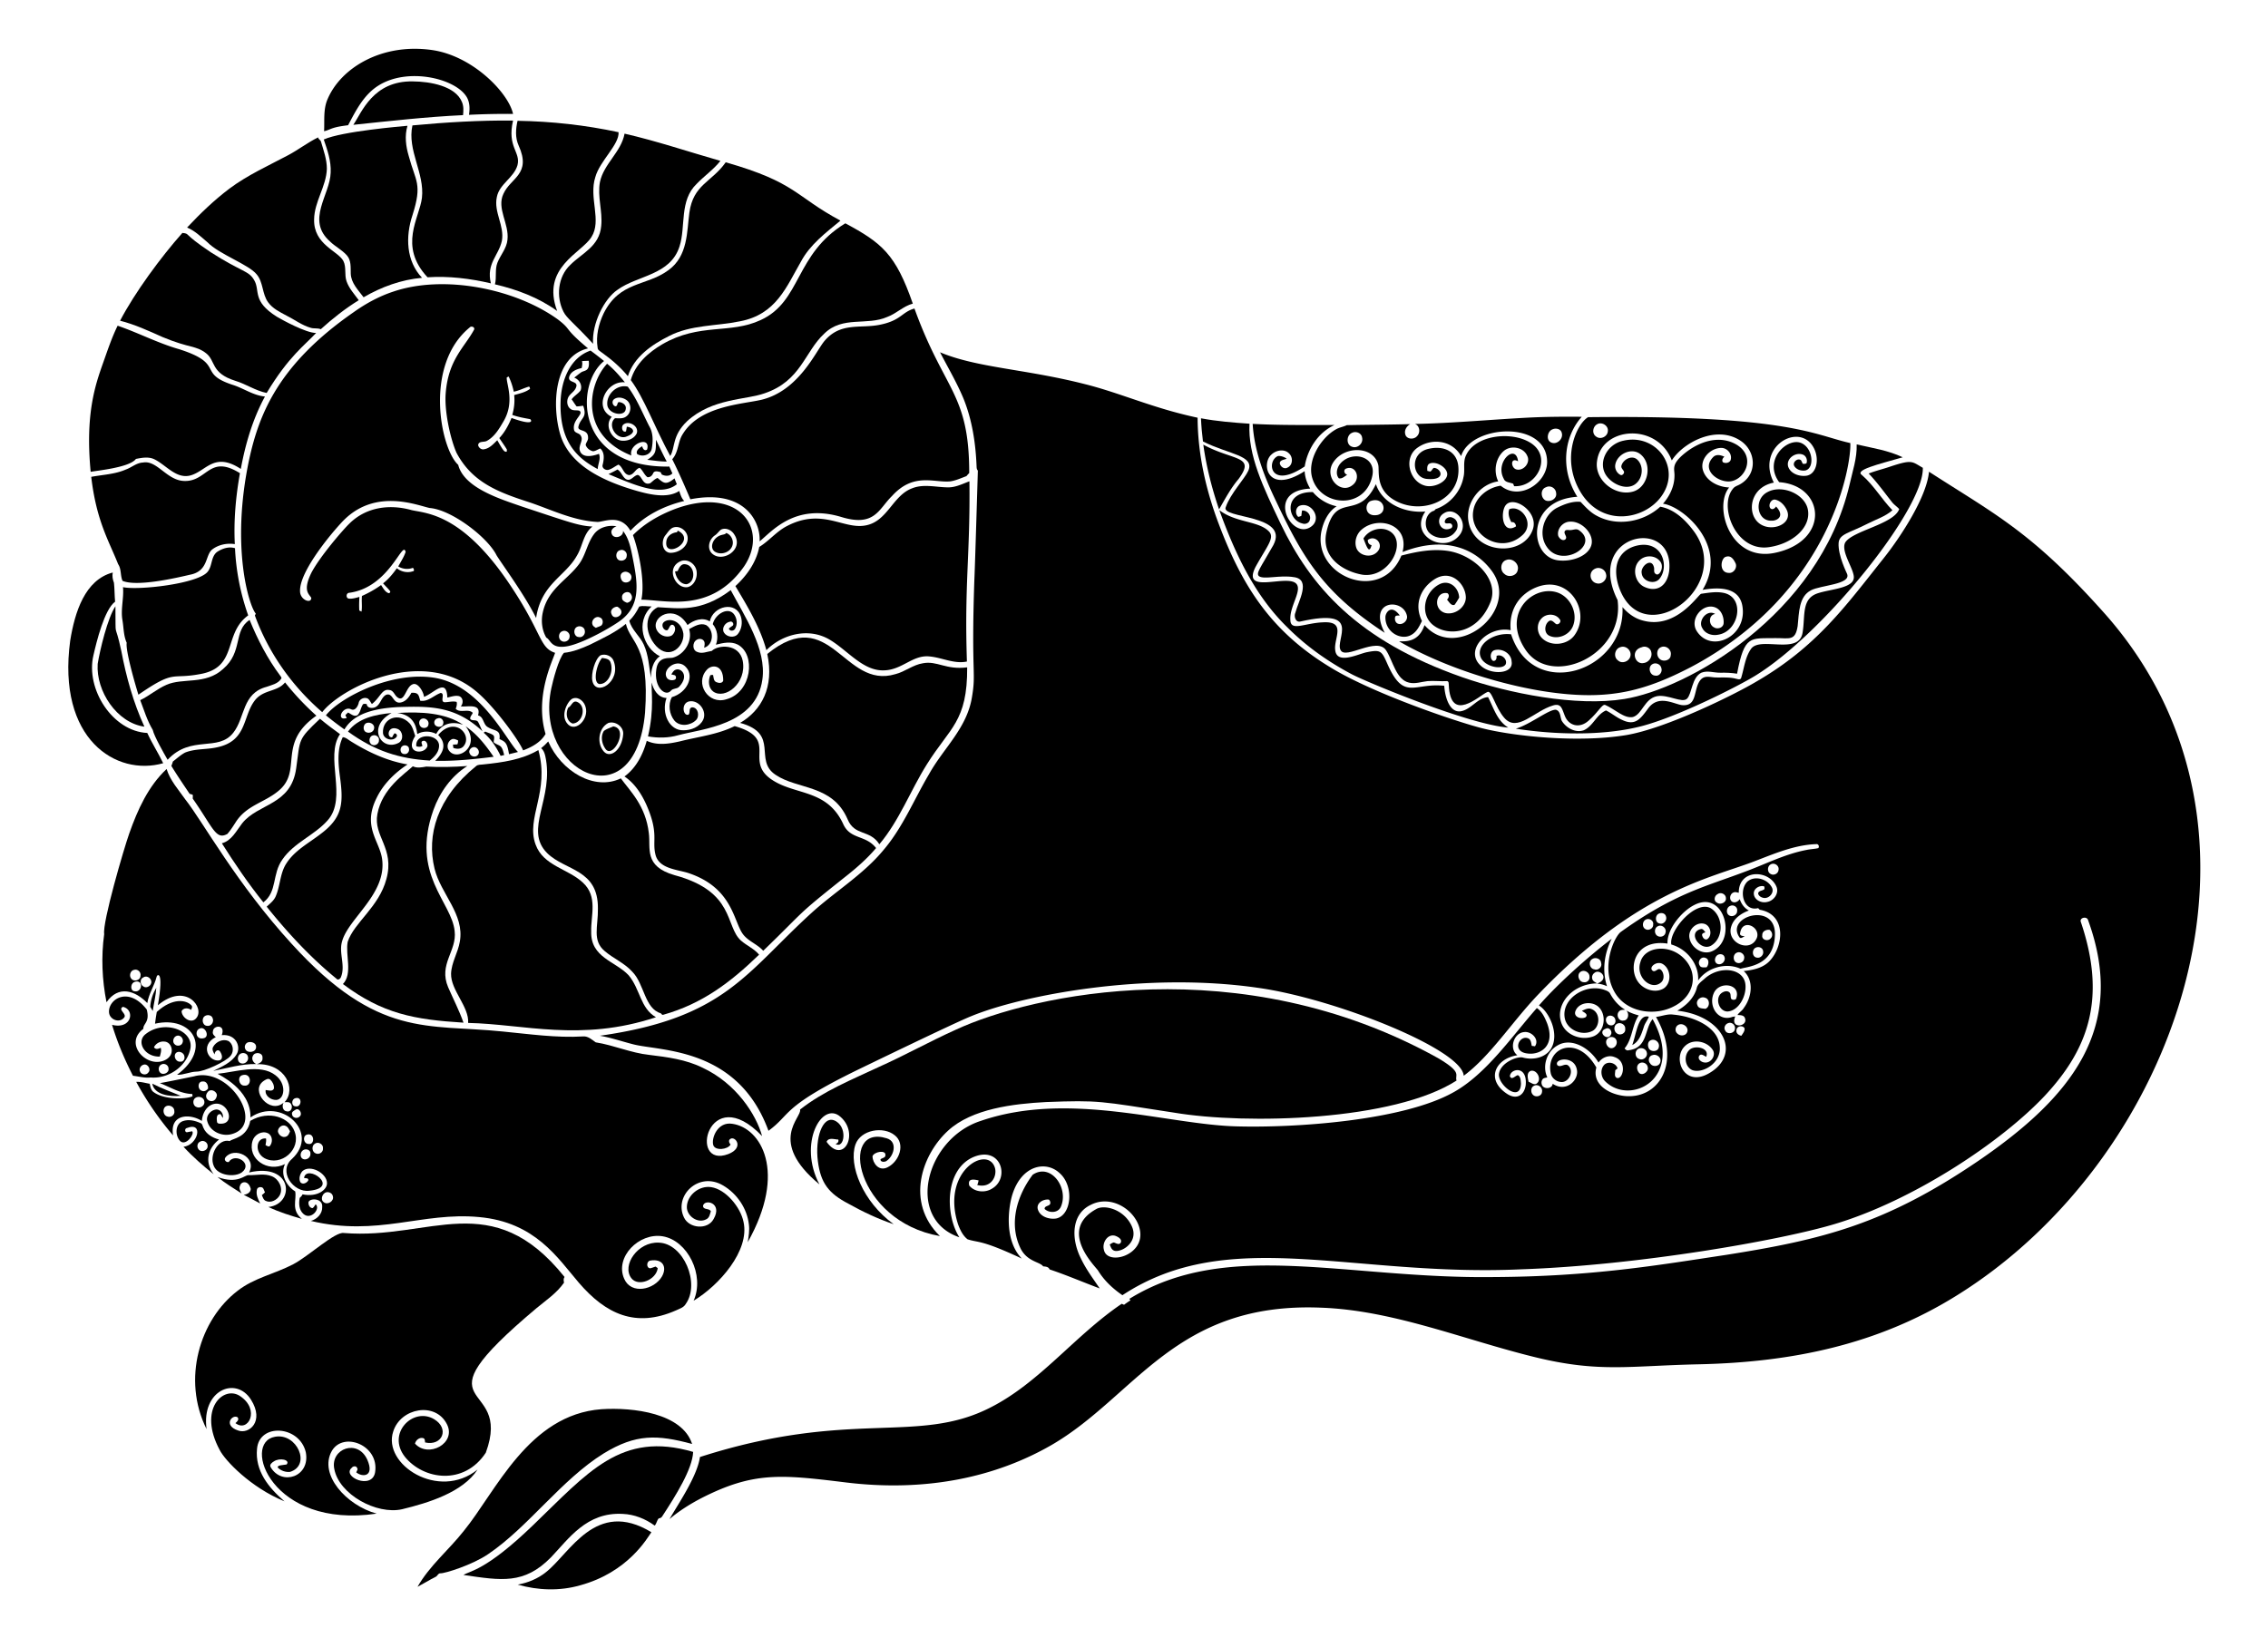
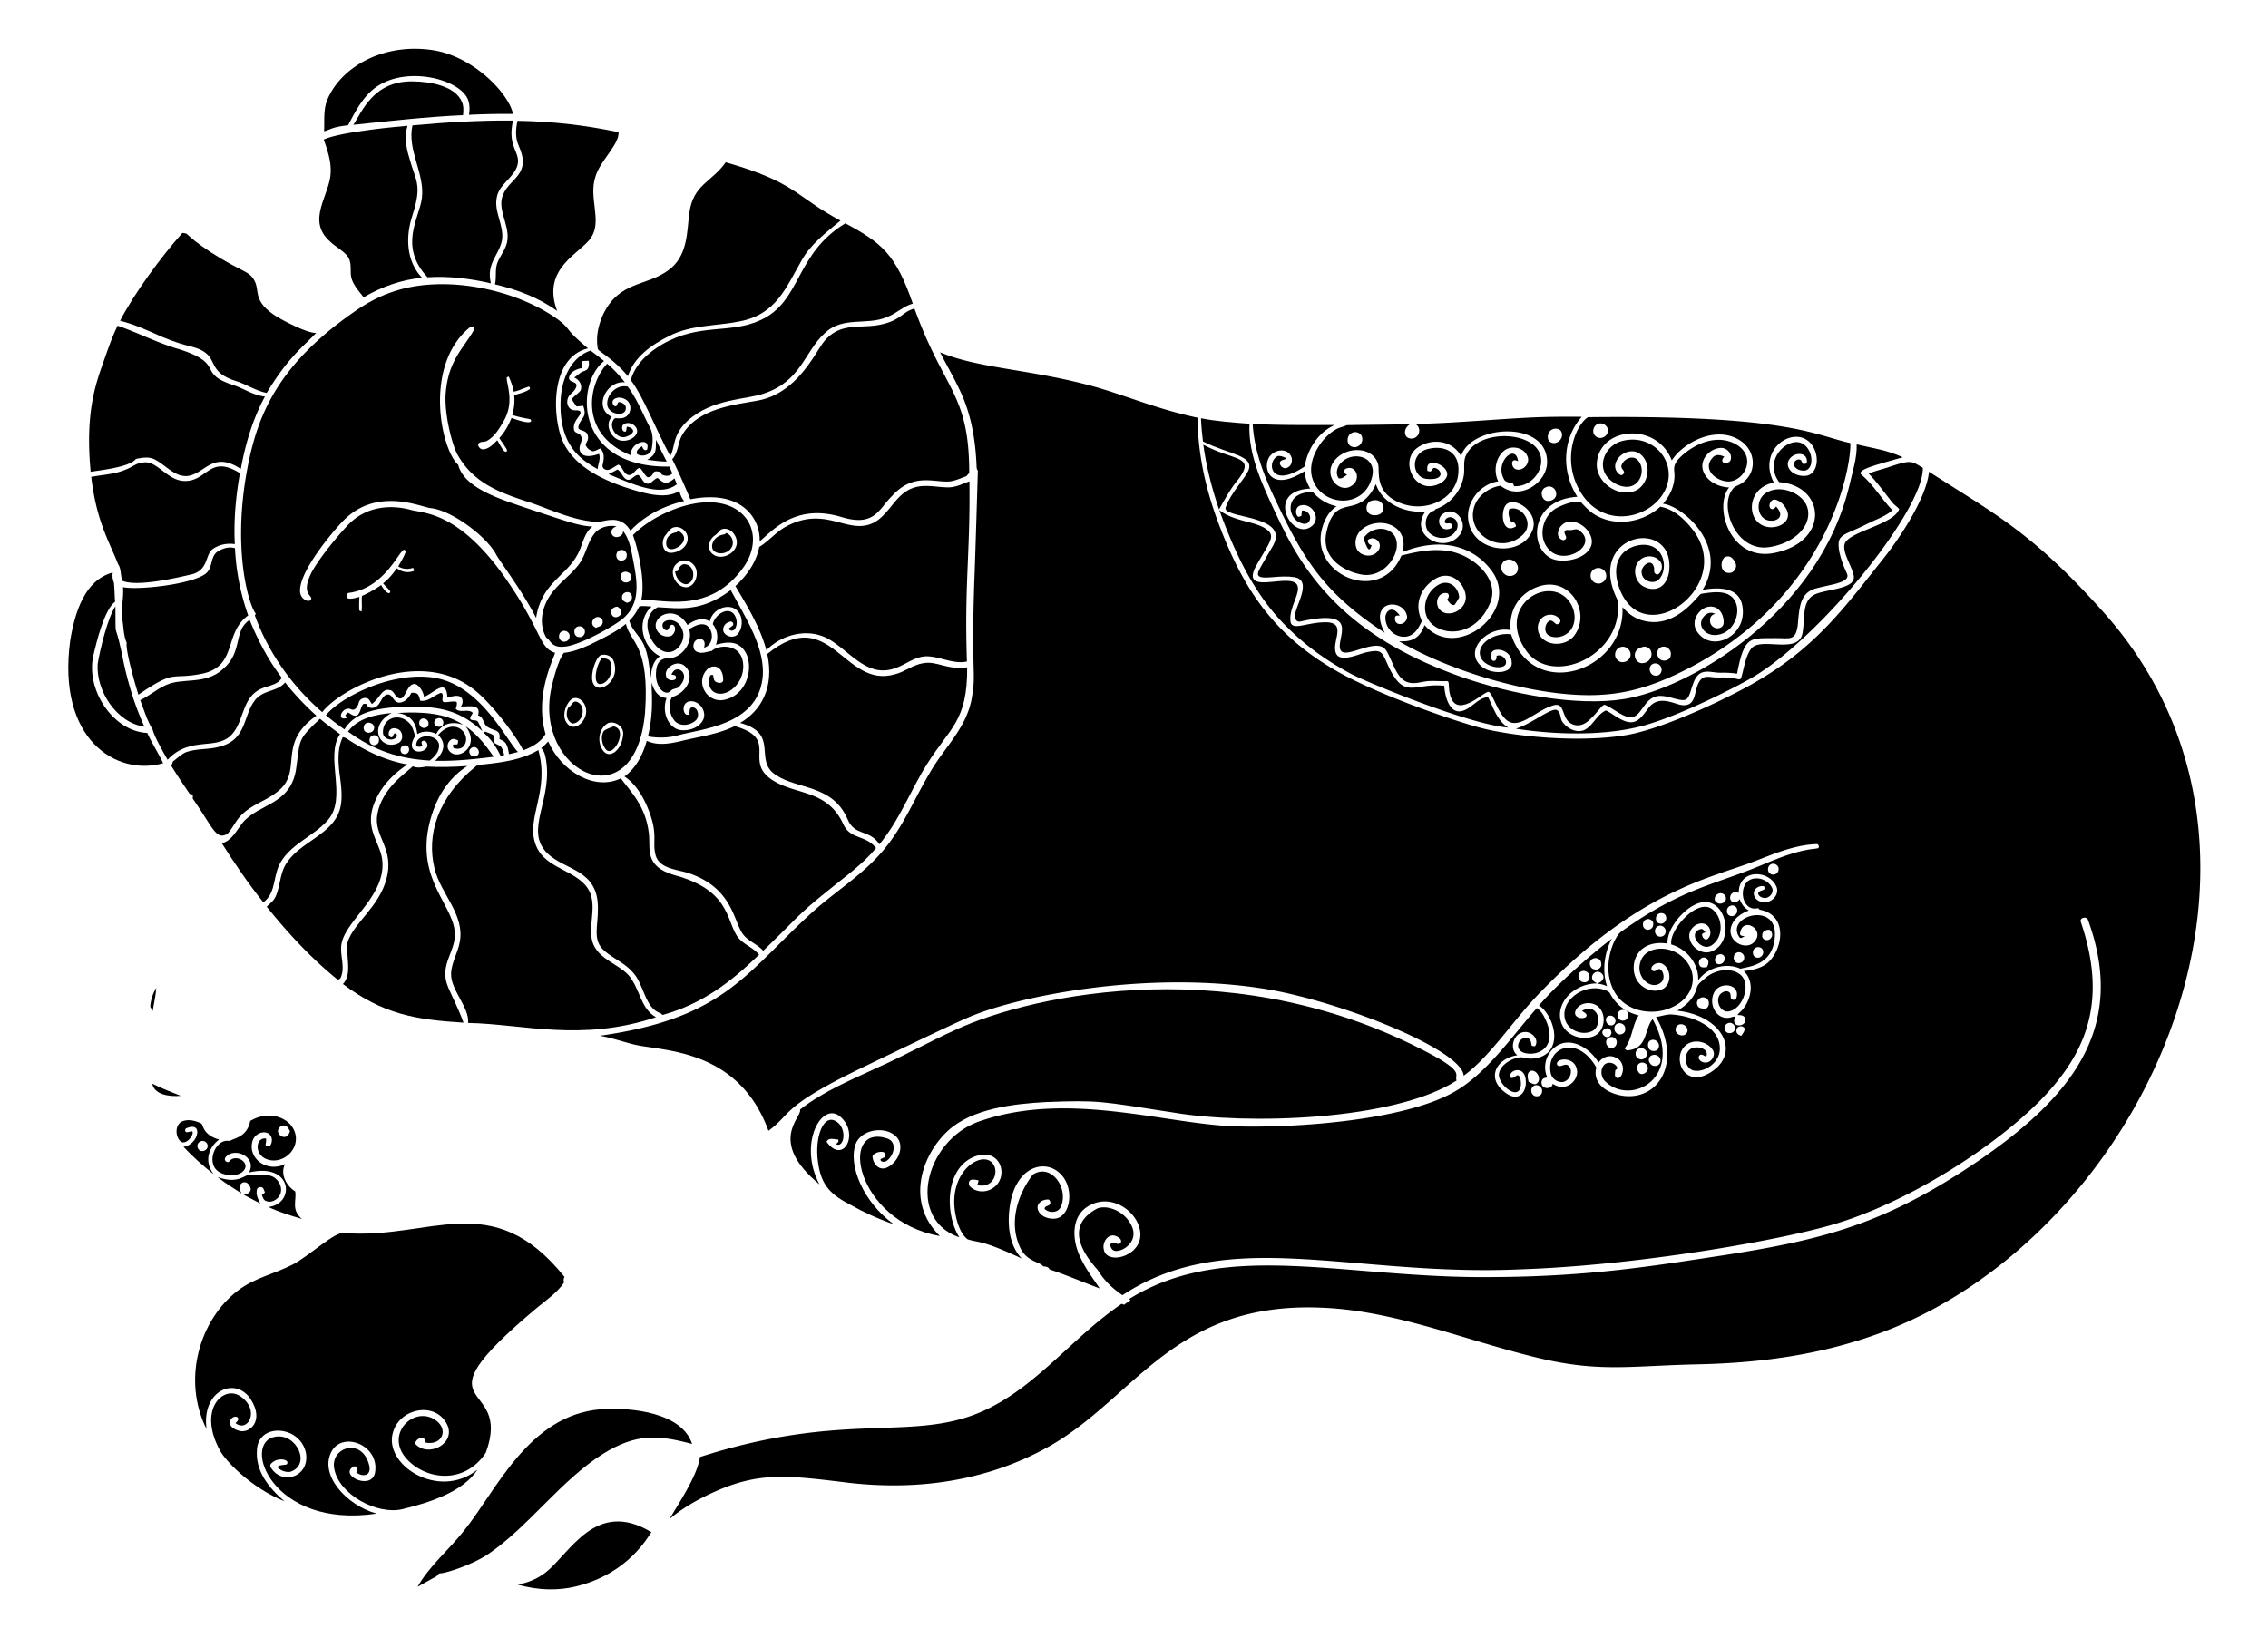
<svg xmlns="http://www.w3.org/2000/svg" viewBox="0 0 2354.953 1701.397">
  <path d="M448.549 51.958c42.587 6.077 79.587 44.778 84.172 66.357a798.659 798.659 0 00-45.754.929c1.051-6.694.874-14.064-3.22-19.773-12.786-18.474-61.061-29.636-91.153-10.39-14.905 9.494-23.159 25.793-31.126 40.963-5.256.719-10.567 1.35-15.635 2.988-3.154.974-6.064 2.655-9.328 3.242.586-11.142-.985-22.816 3.651-33.339 13.9-32.733 56.636-58.364 108.393-50.977z" />
  <path d="M428.764 84.544c17.909.123 44.198 4.761 50.91 21.433 1.87 4.293 1.593 9.051 1.14 13.599-38.108 1.781-76.017 6.097-113.936 10.058 8.544-12.4 20.275-45.941 61.886-45.09zM428.244 130.243c34.722-3.253 69.588-5.344 104.476-5.046-6.416 27.636 8.135 32.495 4.614 46.34-3.718 13.156-18.855 19.452-21.455 33.162-3.386 15.502 8.055 29.776 5.278 45.278-3.486 15.953-16.404 23.394-11.474 44.293-21.499-5.012-43.685-7.734-65.77-6.296-30.464-32.667-8.341-61.469-5.798-82.467 2.921-25.815-15.48-49.383-9.871-75.264z" />
  <path d="M537.39 125.463c35.231.564 70.429 4.437 104.896 11.851.848 12.849-19.502 29.788-24.133 46.595-6.981 21.531 6.96 45.098-4.05 62.296-10.15 16.633-52.504 31.483-35.607 76.747-19.187-13.842-41.649-22.329-64.564-27.64 1.892-7.391-.254-15.314 2.589-22.517 3.187-8.044 9.615-14.882 10.401-23.801 1.9-16.685-11.401-32.402-4.238-47.591 7.455-16.874 29.456-20.269 15.812-50.324-3.662-8.056-3.032-17.207-1.106-25.616zM423.099 130.63c-3.131 10.39-1.682 21.455 1.394 31.679 6.977 26.245 14.274 28.315 3.829 61.068-7.522 22.513-6.566 47.877 9.903 65.162-21.488 1.881-42.136 9.416-60.691 20.216-5.521-7.436-12.99-14.694-13.333-24.542-.221-6.451.62-13.82-4.061-19.021-5.046-5.687-12.083-9.106-17.494-14.407-25.185-22.246.145-48.332.708-71.635.564-11.862-3.364-23.248-7.192-34.268 18.969-8.509 80.337-13.612 86.937-14.252z" />
-   <path d="M622.933 189.109c3.917-18.965 22.064-31.159 25.582-50.301 33.637 7.723 66.357 18.799 99.507 28.271-7.06 9.029-16.642 15.535-24.52 23.757-18.352 17.38-11.231 44.532-17.914 65.051-9.558 30.084-43.428 29.881-64.454 45.123-13.71 9.263-26.69 34.9-25.328 56.055-19.473-21.288-27.615-26.729-30.727-33.35-7.856-15.425-5.875-36.337 7.004-48.52 12.088-12.233 30.372-19.147 32.188-40.609 1.561-15.215-4.137-30.318-1.338-45.477zM298.961 161.313c10.777-5.687 20.426-13.289 31.391-18.633.144 2.047 2.445 2.567 2.932 4.382 2.689 9.239 6.141 18.501 6.108 28.26-.586 18.39-13.023 34.08-13.234 52.548-.645 26.263 24.836 32.618 30.384 43.187 3.297 6.573.907 14.23 3.286 21.035 2.589 7.502 8.111 13.378 12.692 19.696-14.097 8.697-27.153 19.01-39.425 30.119-3.386-1.405-7.148-.354-10.578-1.494-9.051-2.556-16.575-8.443-24.896-12.57-7.015-3.729-14.561-7.369-19.308-14.008-6.252-8.675-4.791-20.703-11.851-28.935-8.056-10.104-39.129-20.948-50.932-33.184-6.683-5.621-13.057-12.028-21.256-15.403 13.632-14.517 28.028-28.415 43.961-40.42 18.734-14.021 40.167-23.647 60.726-34.58z" />
  <path d="M753.544 168.561c73.571 21.02 71.661 35.163 119.126 60.57-15.082 12.514-31.447 24.73-40.896 42.357-15.253 26.385-25.755 55.105-63.58 62.252-24.443 5.046-50.733 3.497-73.449 15.237-17.936 8.974-36.459 21.665-42.788 41.737-7.69-9.295-16.83-17.273-26.645-24.255-1.815-1.56-4.714-2.622-4.791-5.378-1.959-12.171 1.018-24.642 6.285-35.629 16.778-33.647 44.183-27.887 67.043-44.714 20.745-14.757 19.268-40.632 21.953-59.873 4.083-29.436 23.189-31.589 37.742-52.304z" />
  <path d="M877.76 231.941c37.945 20.384 52.242 32.069 70.042 83.397-9.815 2.567-17.018 10.346-26.445 13.798-21.329 9.455-46.394-1.418-65.438 17.306-20.574 19.014-24.085 49.177-62.019 62.03-19.486 6.947-54.453 5.124-80.432 28.957-15.968 15.294-12.171 27.529-17.538 36.16-16.079-29.664-27.305-60.638-40.963-78.827 4.614-16.631 18.401-28.846 32.841-37.267 38.74-22.373 70.052-10.219 101.964-25.051 42.654-19.552 35.3-68.553 87.988-100.503zM189.373 241.9c8.642 1.114-.915-.243 29.322 19.983 32.768 20.971 39.494 19.098 45.123 28.88 6.698 11.089-2.65 21.712 23.723 38.23 5.168 3.079 30.461 17.003 40.708 16.808-11.687 12.682-28.327 24.058-51.364 62.329-11.596-2.313-21.411-9.339-32.653-12.647-25.603-8.167-20.084-20.653-30.152-28.526-10.985-8.491-16.626-4.964-45.134-16.83-14.44-6.429-28.869-13.145-44.249-17.04 15.012-28.882 42.368-66.104 64.676-91.187z" />
  <path d="M407.641 303.111c53.02-18.399 127.334-3.213 171.43 28.515 15.394 11.723 4.947 8.015 31.524 30.218-35.062 8.222-37.716 57.782-29.167 88.387 9.463 33.521 46.015 49.821 79.59 59.541 14.208 4.047 32.267 8.081 44.249.122 1.261 3.674 2.324 7.602 5.223 10.412-20.858 5.012-41.14 15.026-55.867 30.927-10.702-18.545-28.779-8.511-34.678-9.184-24.122-1.294-46.152-12.05-68.614-19.828-33.51-10.804-60.793-20.751-77.389-52.083-6.576-15.204-12.666-43.657-11.143-61.886 2.796-34.937 19.507-47.444 29.477-65.903 1.129-2.633-3.01-4.194-4.614-2.213-47.778 39.222-30.223 126.148-11.884 142.65 6.075 24.001 43.572 35.446 66.866 43.541 49.587 16.419 58.112 19.734 72.509 20.548-9.483 7.336-10.113 20.16-15.934 29.853-11.944 21.831-37.291 29.441-42.545 65.084-12.231-24.493-34.31-54.238-41.051-65.018-9.098-18.606-46.787-47.47-69.477-49.184-12.743-2.703-54.873-20.302-88.011 11.519-7.673 7.208-47.526 52.696-46.584 74.976.063 9.218 11.938 13.333 11.64 6.739-2.648-4.267-8.858-7.485.088-25.892 8.947-17.073 33.103-44.993 39.535-51.165 17.443-17.261 41.807-20.371 64.553-13.986 15.021 3.491 52.838 3.095 102.915 78.683 32.847 49.193 29.696 64.254 46.086 69.532-2.261 7.896-21.426 45.135-9.892 84.249-4.979 8.73-14.23 13.643-23.314 17.096-4.213-10.417-30.981-47.363-50.324-62.617-56.629-45.292-139.687-1.282-158.252 22.916-31.248-26.91-55.823-61.654-69.942-100.448.243-.465.741-1.394.985-1.859-7.146-8.129-26.185-69.686-6.916-160.066 10.3-47.336 30.412-98.739 108.216-152.841 12.519-8.92 26.107-16.444 40.712-21.335m118.551 88.908c-.691 6.27 8.635 25.144-3.308 45.51-4.437 7.602-9.184 15.823-17.106 20.227-2.954 1.947-8.93-.144-9.306 4.692.686 2.678 3.364 4.846 6.23 4.149 5.676-.918 9.704-5.544 13.632-9.361 6.019 10.452 7.258 12.552 9.859 11.828l.133-2.158c-2.412-4.105-5.289-7.934-7.867-11.928 5.632-6.008 9.549-13.311 12.68-20.869 25.664 9.265 20.269 1.228 19.076 1.162-6.185-1.095-12.393-2.213-18.313-4.36 1.981-6.65 2.744-13.676 1.992-20.581 5.632-1.66 11.729-2.833 16.487-6.495-.122-.487-.343-1.461-.454-1.947l-.863-.299c-5.267 1.494-10.158 4.194-15.591 5.223-1.151-5.455-2.855-10.788-5.333-15.779-.488.244-1.461.742-1.948.986M362.242 615.72c-2.943.509-3.231 5.422-.155 5.964 3.795.465 7.502-.786 11.12-1.748-.288 4.68-.443 9.405-.144 14.108.575.288 1.737.863 2.313 1.151.841-5.389-.122-10.91.454-16.243 6.949-3.12 13.654-6.838 19.84-11.32 2.169 3.087 3.972 6.993 7.746 8.409 1.195.022 1.793-.609 1.804-1.87-2.224-3.021-5.046-5.499-7.458-8.321 5.643-4.338 10.191-9.903 14.296-15.668 4.559 3.707 10.988 5.057 16.586 3.154 2.257-.277.819-2.6.166-3.629-5.034 1.903-10.7 1.383-15.281-1.416 2.633-4.968 5.875-9.671 7.635-15.037-2.986-13.393-16.527 37.057-58.922 42.466zM949.516 320.439c31.136 86.11 56.838 87.75 56.874 170.833a53.102 53.102 0 00-2.899 3.231c-5.621 2.069-11.165 4.692-17.14 5.499-17.043 1.402-37.878-9.44-60.183 15.181-13.884 13.512-17.734 32.463-52.813 21.698-48.118-14.399-71.851 15.07-84.625 25.372 1.167-21.114-16.297-54.595-71.923-43.685-.39-1-10.462-25.199-18.81-41.627 6.727-7.303 5.665-18.213 11.032-26.246 17.904-29.19 61.678-30.855 81.438-35.441 38.88-9.311 56.484-50.141 65.472-60.946 16.771-19.925 36.706-12.886 57.328-16.952 22.537-4.437 23.005-13.305 36.249-16.917zM122.153 338.276c21.643 7.425 42.036 18.213 64.1 24.476 47.858 15.353 18.118 24.693 55.159 36.88 11.43 3.541 21.533 11.087 33.704 12.194-12.692 23.369-20.26 49.151-25.073 75.209-25.857-16.926-34.644-.276-49.051 5.621-16.877 7.31-27.966-9.829-41.339-15.945-5.92-2.523-12.448-1.261-18.501-.078-6.611 9.038-41.158 12.167-47.004 13.4-5.767-60.201 4.872-90.426 12.946-113.25 4.636-12.98 8.94-26.125 15.059-38.507z" />
  <path d="M613.196 364.102c4.736 3.519 9.438 7.115 14.019 10.866-30.464 24.344-30.309 111.062 67.795 109.61 1.04 2.357 2.102 4.703 3.165 7.093-3.043 3.187-7.358 2.943-11.054 1.151a519.37 519.37 0 01-1.173-2.456c-2.622-.653-6.506-1.981-7.845 1.339-1.118 2.434-3.01 4.094-5.809 3.895-3.497-2.556-4.791-7.148-8.1-9.704-4.415.985-6.008 7.336-11.032 7.513-5.898-.752-6.385-8.575-11.021-10.866-3.386 1.615-6.307 4.182-9.936 5.278-3.22 1.173-7.734-1.715-6.362-5.389 1.328-5.61 2.202-12.415-2.6-16.675-2.456.974-4.747 2.689-7.402 2.921-3.408-.73-6.617-3.187-7.701-6.562.321-2.6 2.678-4.658 2.479-7.391.22-10.006-11.772-5.793-9.903-12.116 2.303-8.968 9.345-8.55 4.846-21.189-2.324.144-4.603.763-6.916.609-1.815-2.357-3.364-4.902-5.079-7.303 2.545-3.663 6.75-5.71 9.317-9.317 2.014-5.433-1.405-11.308-6.65-13.2 2.567-1.903 4.979-4.039 7.657-5.798 3.565-1.856 8.658-.956 7.436-11.696a134.07 134.07 0 00-7.037.31c.664 2.412.188 4.846-.343 7.259-5.234 1.073-11.541 3.607-12.99 9.283-1.433 6.694 10.395 3.497 7.037 11.109-1.66 4.404-6.628 6.373-8.277 10.755-1.439 3.806-.786 8.741 2.667 11.264 2.6 2.158 6.196 1.007 9.217 1.892 5.102 3.484-7.795 9.472-5.51 20.039.885 3.497 5.743 2.943 7.093 6.197 2.147 3.496-.575 7.303-1.151 10.855-1.178 4.068.904 14.593 19.906 7.679 2.08 5.322-1.129 10.479-1.306 15.823-21.179-11.299-39.835-28.064-38.561-70.152.698-22.297 10.045-45.681 31.124-52.926zM976.084 365.883c38.504 16.17 88.095 17.256 149.953 32.952 37.521 9.343 70.808 25.067 117.477 34.988.188 37.687 8.587 74.988 21.898 110.13 24.919 66.249 55.284 112.602 116.935 149.732 44.613 27.09 130.397 56.016 156.382 62.617 33.572 8.478 99.929 15.404 150.13 7.115 41.722-7.159 111.858-41.894 134.152-55.115 63.174-36.477 93-78.444 132.758-128.376 18.233-22.857 44.932-64.136 47.181-90.014 68.654 44.37 107.136 62.45 183.635 148.658 196.464 223.366 73.797 565.848-156.105 707.706-81.28 50.311-170.037 68.538-266.312 70.672-71.881 1.506-103.149 8.907-169.261-7.159-74.569-18.119-147.638-48.94-223.27-51.651-151.502-6.185-192.27 91.818-279.812 142.661-57.438 33.091-130.232 49.527-216.122 38.528-65.409-7.979-93.721-10.724-147.153 16.487-11.828 6.13-23.181 13.245-33.35 21.875 8.965-15.713 28.72-44.273 31.602-64.443 156.329-50.182 225.123-12.657 300.99-51.109 51.705-25.953 88.059-74.954 136.94-108.027.775.31 1.582.664 2.412 1.04a85.06 85.06 0 016.716-4.636c-.321-.376-.952-1.107-1.261-1.483 101.507-62.764 223.748-20.774 377.914-22.694 103.167-.475 171.183-12.425 241.294-22.949 101.373-16.004 165.849-32.025 262.65-97.914 96.841-66.257 154.19-138.212 113.726-249.693-1.073-4.592-9.483-2.833-7.502 1.958 27.321 80.756 6.479 133.08-37.477 180.293-45.468 48.349-136.494 108.661-217.604 133.079-55.48 16.8-203.732 43.011-326.163 47.192-175.947 8.044-303.183-45.946-413.986 26.888-9.892-6.794-18.899-15.137-25.184-25.438-2.264-3.938-42.211-41.575-2.224-63.889 8.307-5.159 29.191-.12 37.19 17.781 5.913 13.097-4.382 22.33-11.452 24.708-9.334 3.208-10.083-2.786-11.519-5.854 1.372-.763 2.689-1.837 4.293-2.069 2.301.631 5.389 3.032 7.17.133 1.715-3.696-3.176-6.241-6.053-7.159-7.989-2.025-13.433 7.69-11.452 14.54 3.096 16.861 42.451 6.317 37.433-20.282-3.745-20.388-29.43-37.635-51.319-26.191-19.974 9.621-20.249 35.01-10.113 55.303 5.267 11.209 12.736 21.145 19.651 31.369-17.405-6.473-34.456-13.876-52.072-19.74-1.129-2.866-4.149-2.921-6.716-3.198-2.999-4.603-16.155-4.726-23.115-18.014-12.952-25.803-4.14-55.318 12.326-77.123 18.904-12.687 37.896 13.939 29.134 33.505-3.01 6.407-12.016 6.495-16.73 2.08-.376-3.464 4.725-2.722 5.754-5.389.398-1.638-.133-3.275-1.328-4.337-5.355-.764-12.603 2.965-11.718 9.173 1.66 8.398 11.884 11.684 19.441 10.379 15.688-3.444 18.758-33.741 3.253-47.203-13.939-12.997-39.028-8.36-48.786 21.942-3.651 11.151-9.8 46.828 9.638 66.899-42.763-19.996-44.536-16.112-56.343-20.005-4.935-3.884-7.712-9.804-9.837-15.557-17.902-55.165 30.509-82.479 38.174-58.987 2.779 8.466-3.515 21.894-18.257 18.18.719-1.538 1.129-3.176 1.394-4.802-5.603-1.222-11.465-2.06-9.682 5.389 5.566 6.86 16.487 7.812 23.745 3.109 18.964-11.032 9.035-45.338-20.182-32.398-29.612 13.743-28.253 60.637-13.809 82.998-56.325-19.174-35.229-102.339 22.252-120.896 92-31.613 194.81 4.251 266.578 5.72 60.47 1.609 171.366-5.912 223.989-35.297 34.302-18.888 61.319-58.837 86.783-87.602 5.488 3.641 8.266 9.936 10.667 15.823 8.824 23.648-7.053 32.728-19.486 31.458-18.177-1.417-9.371-20.184.166-15.679 2.733 1.494 2.711 5.001 3.43 7.679.819.1 2.457.299 3.276.409 5.023-7.137-3.751-15.734-11.143-14.761-11.01.896-16.078 17.372-7.115 24.088-22.522 3.31-33.652 25.089-10.534 40.21 10.164 6.489 17.777.996 19.198-9.273 1.84-21.052-16.223-17.04-16.42-9.04 1.992 4.349 5.533-.763 8.255-1.206 3.054 1.494 2.921 5.698 3.231 8.642-.488 21.104-25.472.22-22.728-10.81 2.424-11.526 19.765-17.868 24.963-16.078 10.014 2.678 22.561.387 28.625-8.708 9.876-15.33-1.885-39.38-12.205-45.433 19.487-22.525 51.662-51.102 75.585-69.322-7.701 15.06-10.224 33.129-4.88 49.372-3.264-1.615-6.805-2.479-10.379-2.744 13.607-5.021 3.11-15.671-2.412-11.331-2.147 1.317-3.275 3.972-2.512 6.429.52 2.423 3.076 3.353 4.924 4.658-26.088.293-44.94 22.961-36.415 42.622 5.466 12.105 21.5 17.084 33.394 12.072 11.153-5.068 13.245-22.053 4.581-30.285-7.115-6.617-21.51-4.813-24.277 5.322-1.084 5.765 7.015 7.712 11.01 5.267 2.833-3.165-2.003-4.924-4.006-6.495 3.22-1.438 6.949-3.574 10.479-1.615 8.675 3.707 8.487 17.416.996 22.207-10.733 5.997-26.622-.398-29.201-12.703-4.043-20.002 20.964-36.52 40.764-29.787 2.434.896 5.333 1.748 6.473 4.382 3.662 6.606 8.797 12.548 15.413 16.343-2.313.199-5.156-.044-6.639 2.102-2.877 3.474-.133 10.003 4.725 9.184 5.256-.022 6.595-7.403 2.976-10.501 4.05 2.357 8.498 3.928 13.035 5.134-7.104 10.468-6.451 24.454-14.716 34.279 1.095 1.284 2.412 2.6 4.338 1.881 20-2.516 16.199-22.399 24.819-32.243 33.732 61.754-23.004 90.365-49.261 64.575-4.603-4.492-5.444-12.703-.752-17.416 4.382-3.806 11.851-1.56 13.599 3.961-.608.476-1.814 1.438-2.412 1.925.078 2.645-1.471 6.639 1.737 7.989 6.323 1.845 11.045-17.205-2.479-21.654-6.075-2.512-13.079.498-16.631 5.709-8.675-14.837-27.936-26.52-42.556-17.826-11.231 6.296-16.133 21.555-10.6 33.195-1.759.509-3.961.476-5.046 2.18-1.494 2.058-1.261 5.001.244 7.015 2.91 3.264 9.914 2.335 10.368-2.556 14.541 9.617 27.622-4.391 25.062-14.927-2.833-14.56-23.618-11.316-20.326-4.57 3.231 3.574 8.144-2.755 11.718.852 5.521 5.223 1.062 16.078-6.296 16.808-5.732.398-11.308-3.84-12.249-9.527-5.1-25.855 27.395-40.549 47.436-5.532-4.657 16.635 11.731 27.56 28.957 29.544 35.988 3.87 60.104-34.797 32.963-82.069 6.064-.719 11.972-3.342 18.169-2.379 21.424 1.922 47.224 13.143 48.066 33.804 1.2 17.028-18.409 27.808-28.714 23.734-7.923-3.696-8.918-15.779-2.412-21.278 6.067-4.97 20.986-1.391 16.974 7.535-2.235-1.095-5.433-3.939-7.325-.863-1.748 3.386 2.335 6.44 5.422 6.739 6.55 1.129 12.194-6.805 9.007-12.603-5.743-9.538-20.813-12.559-29.012-4.503-13.494 12.5-1.122 43.991 25.516 27.972 33.532-19.888 14.038-59.453-33.582-64.609 8.974-5.167 17.239-12.869 20.127-23.115.83-4.68 5.156-7.303 8.398-10.291 15.34-13.649 39.715-10.907 42.125 5.344 1.748 12.074-6.563 28.23-18.578 28.88-8.963-.166-13.178-13.876-6.075-19.187 2.28-1.616 5.721-2.822 8.133-.719 1.936 1.726.73 4.736 1.97 6.882 1.283 1.14 3.43 1.162 4.824.1 6.389-15.924-17.753-19.388-23.181-5.732-5.619 13.466 4.89 29.696 19.718 24.188.686-.099 2.069-.299 2.755-.409-5.829 13.407 13.3 10.719 10.124 2.036-.996-3.563-4.913-3.32-7.812-3.53 1.649-2.722 4.979-4.459 6.617-7.414 8.122-10.833 10.755-28.282-.155-38.229 9.306-1.007 19.308-2.965 26.235-9.782 15.225-15.272 18.826-48.956-9.615-53.886l-1.649-1.693c-15.326 3.963-20.58-18.185-11.187-27.563 7.89-6.772 21.234-2.556 25.594 6.351 2.523 5.223-3.01 11.419-8.454 10.644-2.49-.365-5.167-1.792-5.909-4.326-.089-2.999 3.397-2.988 5.377-4.105 1.615-.398 1.295-2.567.742-3.663-4.924-1.273-11.165 2.49-10.645 8 .598 6.351 8.144 9.781 13.864 8.254 6.971-1.239 12.647-9.084 9.56-16-7.78-17.862-39.259-18.304-39.048 6.462-1.748-.254-3.519-1.107-5.201-.376-4.05 1.173-5.3 7.613-1.438 9.792 2.899 1.394 6.008-.31 7.646-2.799 1.615 4.913 4.802 9.394 9.483 11.806-7.79 2.888-15.646 8.1-18.246 16.421-5.685 17.101 19.863 28.392 26.578 11.895 4.111-11.372-15.947-21.088-17.549-3.762.808 2.158 3.154 1.826 5.046 2.18-1.759.454-3.773 2.899-5.51 1.239-15.631-21.805 38.247-37.815 36.725-2.257-1.187 31.661-27.85 32.378-35.74 34.777-14.96-6.838-34.667-1.295-44.005 12.216 1.062-17.062-11.718-32.83-27.817-37.378-2.925-14.449 26.438-47.891 41.87-37.079 12.26 8.564 12.68 30.141-.431 38.152-11.041 6.648-25.629-13.712-10.49-17.217 2.102-.21 3.164 2.102 4.47 3.43-1.494.642-3.807.929-3.464 3.12.586 2.357 2.335 5.046 5.189 4.138 5.854-3.873 3.751-14.318-2.943-16.066-8.188-2.202-16.752 5.964-15.447 14.241 1.416 9.948 12.47 18.014 22.362 14.705 27.908-10.125 14.58-65.006-17.317-48.465-12.761 6.372-28.441 24.86-27.795 40.066-33.714-5.023-41.504 25.255-30.296 40.088 5.765 7.801 17.682 11.685 26.357 6.484 8.498-5.665 7.646-20.205-.985-25.339-6.25-3.803-15.449 3.608-10.191 7.17 2.102 1.018 3.828-1.173 5.698-1.826 3.8-1.33 7.961 8.426 3.231 13.311-9.985 9.788-27.325-4.716-21.92-20.703 4.479-16.434 30.456-19.113 45.355-3.585 15.225 15.516 11.004 39.021-11.209 49.87-19.95 10.192-50.096 6.105-61.776-16.62-13.555-25.661.688-56.285 7.391-61.057 55.852-40.012 87.682-46.897 128.918-62.495 21.211-7.823 41.593-18.412 63.989-22.595 3.972-.874 8.077-.896 12.05-1.859 1.372-1.826-.022-4.647-2.302-4.138-22.595.819-43.607 10.047-64.409 17.97-46.856 17.902-121.546 30.768-225.04 139.153-26.813 28.243-48.805 62.937-76.448 83.452-1.715-27.674-135.143-80.511-213.787-91.364-116.509-16.903-244.471 7.55-297.715 29.532-16.615 6.526-118.445 55.979-119.447 56.465-78.029 38.283-67.11 45.102-90.954 62.506-31.734-87.034-112.501-82.516-140.437-89.814-11.563-2.943-22.882-6.86-34.656-8.885 129.598-18.291 151.466-65.302 219.651-127.447 24.509-22.373 53.665-39.723 74.954-65.538 20.061-23.535 31.668-52.526 47.303-78.871 15.036-27.053 39.446-47.647 44.537-80.199 4.442-26.424-.919-21.731 2.401-120.686.811-17.448 3.662-114.265 3.662-114.268-1.416-1.394-1.239-3.397-1.361-5.167-.996-23.723-4.636-47.613-13.61-69.721-6.905-16.569-16.078-32.037-24.299-47.96m862.527 531.895c-3.751 1.914-3.807 8.277.144 10.014 3.12 1.748 7.535-.398 7.934-4.017 1.139-4.504-4.094-8.288-8.078-5.997m-55.236 30.937c-3.231 1.593-4.282 6.882-.686 8.697 3.386 2.799 10.047.033 9.394-4.647-.088-4.194-5.4-6.595-8.708-4.05m13.167 12.194c-4.028 1.405-4.714 7.978-.83 9.958 3.419 1.914 8.277-.852 8.033-4.88.698-3.916-3.795-6.793-7.203-5.078m-73.98 7.967c-4.216 1.638-4.26 9.383.575 10.224 4.326 1.461 8.343-3.508 6.639-7.524-.797-3.065-4.647-3.906-7.214-2.7m-13.544 6.163c-3.806 1.782-4.249 8.044-.376 10.003 3.242 1.903 8.144-.752 7.912-4.636.851-4.172-3.962-7.126-7.536-5.367m12.348 7.004c-3.906 1.804-3.884 8.188-.099 10.125 2.943 1.671 7.391.221 8.055-3.331 1.594-4.548-3.695-9.14-7.956-6.794m108.515 9.284c-1.007 4.769 5.654 6.739 8.487 3.508 2.877-2.611 2.025-7.126-1.051-9.14-3.475-.332-7.724 1.571-7.436 5.632m-6.628 12.857c-4.371 1.759-4.205 9.593.775 10.379 3.829.974 7.469-2.766 6.717-6.562-.244-3.607-4.493-5.244-7.492-3.817m-20.027 5.389c-3.939 1.715-4.05 8.354-.133 10.191 3.154 1.516 7.458-.476 7.89-4.094 1.116-4.327-3.841-8.188-7.757-6.097m-19.917 2.379c-2.955 2.014-3.784 7.325-.155 9.106 4.348 1.925 9.261-3.087 7.358-7.38-.974-2.932-4.969-3.286-7.203-1.726m-18.435 10.766c1.284 2.744 4.658 1.881 7.093 1.959 2.534-2.755 3.098-8.686-1.284-9.848-4.558-1.826-8.398 4.149-5.809 7.889m-111.192-6.849c-4.824 2.235-3.331 10.324 1.903 10.899 3.873 1.438 8.299-2.567 6.938-6.561-.144-4.283-5.422-6.286-8.841-4.338m-12.172 13.256c-4.747 2.678-2.257 10.932 3.043 10.999 3.198.642 6.396-2.313 5.887-5.566.266-4.493-5.145-7.702-8.93-5.433m120.996 34.843c1.029 3.674 5.278 3.342 8.299 3.795 5.001-1.892 4.835-10.357-.542-11.552-4.526-1.77-9.947 3.022-7.757 7.757m-93.233 11.674c-3.607 2.578-1.262 9.095 3.087 9.261 3.231.598 5.953-2.921 4.857-5.92-.586-3.54-5.079-5.244-7.944-3.341m125.112 7.026c-3.043.996-4.869 4.835-2.999 7.657 1.925 4.437 9.627 3.12 10.058-1.671.808-3.895-3.319-7.579-7.059-5.986m-115.353.642c-3.696 1.881-3.53 7.867-.1 9.992 3.297 2.667 9.317-.033 8.586-4.537.587-4.404-4.768-7.524-8.486-5.455m63.314 1.328c-3.021 1.848-3.441 6.584-.609 8.819 2.711 2.822 8.553 2.656 10.036-1.372 2.379-5.312-4.857-10.468-9.427-7.447m60.725 5.366c-.642 3.109 2.346 5.212 5.057 5.754 1.505-2.401 3.751-4.78 3.319-7.834-2.069-3.474-8.41-2.191-8.376 2.08m-135.724-1.571c-9.152 3.134 1.747 13.439 5.278 6.207 2.003-3.253-1.637-8.309-5.278-6.207m3.032 9.427c-4.692 2.534-2.645 9.483 1.958 10.744 4.293.719 7.679-4.415 6.008-8.255-1.095-3.152-5.288-4.226-7.966-2.489m43.386 2.722c-2.689 1.217-3.01 4.847-2.091 7.336 1.339 4.869 9.98 4.99 10.744-.343 1.316-4.868-4.116-9.427-8.653-6.993m-12.36 8.631c-4.415 2.114-3.983 9.317.786 10.656 4.116 1.848 8.951-2.401 7.745-6.716-.608-3.707-5.399-5.611-8.531-3.94m14.462 6.672c-3.751.675-4.99 5.621-2.556 8.343 2.246 4.238 9.638 3.773 10.678-1.173 1.472-4.625-3.851-8.774-8.122-7.17m-13.455 8.443c-3.342 1.958-3.065 6.517-.93 9.306 2.91 4.758 10.667-.365 9.472-5.046-.387-3.972-5.145-6.318-8.542-4.26m-113.029 7.878c-4.548 1.97-3.01 7.602-2.147 11.375 2.7.819 5.71 3.839 8.498 1.682 5.467-4.116.211-14.739-6.351-13.057m3.43 15.513c-3.463 1.615-3.64 6.893-1.007 9.361 2.822 2.988 9.018 1.494 9.317-2.932 1.04-4.592-4.094-8.708-8.31-6.429z" />
  <path d="M630.369 377.767c6.971 5.61 12.88 12.393 18.49 19.331-19.003-2.157-33.359 26.248-13.643 35.862-8.177 8.675.033 24.465 11.342 24.797 5.698.21 12.061-2.335 14.617-7.723 2.611-7.414-8.299-13.754-13.909-9.04-2.556 2.08-1.25 8.697 2.755 7.026.343-1.627.564-3.264.83-4.88 2.656.387 6.429 1.527 6.573 4.802-.974 3.297-4.703 4.603-7.602 5.71-9.914 3.131-19.485-12.249-11.286-19.242 3.806-.133 7.978.719 11.331-1.638 5.654-3.563 6.296-12.603 1.173-16.885-3.707-2.91-9.56-4.271-13.544-1.162-2.456 1.981-1.615 6.263 1.372 7.225 2.733 0 1.604-3.486 3.585-4.349 3.751.1 8.232 2.943 7.27 7.237-.791 8.032-16.723 5.807-18.988-3.308-1.97-11.308 9.726-22.849 21.134-19.928 9.35 12.481 15.137 27.131 22.208 40.94 4.183 6.927 4.105 15.613 2.667 23.336-1.173 6.761-9.826 9.062-15.137 5.71-1.87-3.452 2.479-6.628 5.201-8.122.575 2.379 2.235 5.378 5.09 3.452 4.224-14.897-19.538-6.211-16.332 6.174-54.398-21.774-45.288-73.665-25.197-95.325zM1585.809 433.789c18.844-.974 37.709-1.095 56.575-.918-18.729 20.939-22.474 54.838-4.581 83.098-52.921 3.207-50.6 60.896-20.968 65.848 14.492 2.178 31.826-3.872 35.419-15.303 3.628-11.335-9.558-25.485-22.041-24.719-7.248.011-13.82 7.391-12.271 14.628.952 2.633 4.382 5.842 7.236 3.917 3.253-2.866-2.523-6.108-.066-9.14 1.394-1.25 3.419-.553 5.123-.675 3.032.177 6.296-1.892 9.118.078 22.645 15.478-17.608 40.15-33.062 17.615-9.627-13.3-3.474-34.058 11.032-41.118 7.358-3.607 15.535-6.705 23.867-5.853 5.201 5.477 10.412 11.286 17.328 14.705 20.946 11.131 48.177 6.13 65.394-9.682 13.975 2.479 24.985 12.692 33.405 23.546 46.099 58.468-52.107 129.598-76.327 59.873-8.214-24.46 1.863-40.237 21.134-43.508 25.105-3.794 31.146 23.557 20.625 35.353-5.599 6.031-17.294 2.003-18.091-6.13-1.54-7.082 9.978-16.62 12.603-6.584.885 2.346-.708 5.765 1.947 7.259 3.704 3.292 10.01-7.998 3.762-13.942-5.278-5.842-15.369-5.621-20.681.044-7.757 7.635-4.968 22.351 4.659 27.131 12.917 6.289 24.058-.121 26.224-16.321 6.056-57.145-88.331-39.267-53.588 30.219 7.592 57.072-68.07 91.269-95.159 52.238-25.611-37.202 5.718-66.65 30.34-60.736 14.916 3.419 24.254 21.4 18.467 35.552-3.696 9.306-15.668 14.362-24.763 9.892-5.521-2.877-4.824-11.618-.21-15.004 2.7-1.947 5.057 1.095 7.037 2.656 2.434 2.014 6.506-1.97 4.315-4.448-4.238-6.506-14.528-6.451-19.342-.653-5.322 5.831-4.337 15.591 1.538 20.691 9.339 8.376 25.903 6.462 33.162-3.806 17.587-24.58-5.796-62.555-38.949-49.925-17.106 6.53-29.521 22.241-27.419 44.846-23.552-4.849-48.18 20.233-31.734 36.227 10.361 10.671 35.029 9.66 32.708-3.618-.31-8.498-9.881-13.986-17.638-11.873-4.647 1.206-5.455 8.763-1.582 11.154 3.098.266 3.862-2.689 3.541-5.145 4.902-2.523 11.718 3.497 9.472 8.697-3.431 6.065-21.02 2.715-25.549-6.617-6.378-13.124 12.426-26.862 31.214-24.564 22.996 70.598 118.864 38.279 115.651-28.271 5.532 6.495 12.725 11.84 21.101 13.964 34.837 9.609 57.605-27.2 60.603-27.762 7.745-1.095 15.723-2.556 23.513-.896 22.419 4.833 15.988 39.878-5.787 43.386-6.163 1.295-13.477-.852-16.465-6.75-5.09-7.712 4.924-20.061 13.311-14.761-7.026.94-6.971 11.131-1.272 13.853 3.729 2.412 9.803.454 10.036-4.415.376-6.174-2.257-13.344-8.21-16.044-13.137-5.728-28.039 12.115-19.419 24.819 14.955 22.406 50.72 5.595 47.403-24.188-1.311-13.719-10.769-24.512-41.649-19.087 27.871-45.599-20.457-86.989-41.106-89.449 6.96-7.923 11.828-18.025 11.928-28.714.386-7.17-3.842-11.419 9.317-22.617 15.846-13.331 37.292-20.616 55.325-9.925 20.755 12.746 8.341 37.444-8.122 38.163-12.847.212-29.148-12.941-15.901-25.77 3.253-2.777 7.734-1.571 11.231.044-1.704 1.295-2.877 3.452-1.715 5.544 2.711 1.981 8.011.73 8.409-3.076 1.129-5.898-4.016-11.64-9.914-11.618-11.231.033-22.251 11.231-19.187 22.772 3.298 11.64 15.945 17.859 27.331 18.302-16.653 20.216 1.431 78.348 48.376 67.707 56.659-12.439 51.012-69.72 3.563-73.206-17.283-23.467 9.404-47.632 23.668-40.299 11.541 5.703 13.14 25.782 3.585 28.127-4.182.664-9.184-.708-11.474-4.459-2.467-3.873 3.463-9.073 6.971-6.053a37.399 37.399 0 011.682 3.541c1.339.111 2.832.398 3.983-.642 1.084-3.176-.266-7.214-3.397-8.642-7.436-3.397-17.981 3.574-15.723 12.116 2.335 7.247 10.966 10.379 18.014 9.726 12.544-.772 15.866-20.768 5.92-33.129-17.058-20.775-56.942 5.172-38.739 40.166-22.077 4.278-26.853 25.354-19.828 37.057 10.463 17.741 41.994 7.715 32.841-9.427-2.313-4.47-6.185-8.553-11.165-9.837-4.603-1.306-8 5.4-5.566 8.786 2.08 2.191 4.714.244 5.986-1.781 9.994 10.685.299 15.121-4.78 14.739-15.25.5-18.652-22.69-3.707-29.898 15.038-7.876 39.215 2.483 41.66 19.142 2.833 18.325-16.478 34.749-40.288 38.219-34.853 5.306-52.696-42.681-37.743-60.481 1.737-2.611 4.935-3.308 7.502-4.802 18.208-10.311 16.813-34.183.62-45.112-25.381-17.017-60.135 2.175-71.502 20.371-15.321-39.781-73.231-35.18-77.665.874-2.833 19.928 19.685 37.377 38.396 31.159 15.181-5.355 19.308-28.791 6.429-38.683-9.328-7.225-24.421.288-25.925 11.53-.52 4.26 2.036 8.885 6.141 10.401 1.726-.089 3.054-1.66 3.076-3.353-.653-2.302-3.507-3.862-2.733-6.528 1.704-6.296 10.423-11.153 16.044-6.573 6.893 6.03 6.407 17.726.188 24.077-8.203 8.825-23.666 3.496-31.259-6.219-10.098-12.965-1.109-33.264 16.941-37.167 34.033-8.065 60.958 27.968 39.557 57.715-17.698 24.725-62.283 32.452-84.315-4.99-20.34-34.803-3.497-70.368 8.221-77.189 208.963-2.412 235.286 18.816 272.243 26.888 1.333 20.166-18.51 154.793-165.588 232.73-47.149 24.48-82.415 33.332-136.642 27.231-49.615-5.532-115.485-24.719-166.229-53.986 6.063-.201 20.053 1.675 26.346-16.907 33.646 38.718 99.765-15.046 70.042-55.989-18.043-24.867-50.833-36.454-92.869-19.895 7.492-29.092-25.789-37.994-42.611-23.159-5.444 4.714-7.834 12.946-5.023 19.685 3.408 7.281 14.052 9.516 20.194 4.393 9.548-7.847-.471-19.526-8.598-13.455-.144 2.656 1.106 4.924 3.917 5.367-2.536 9.417-4.85 2.268-8.465-6.882 5.079-8.609 17.018-12.67 26.113-8.21 20.592 10.296 1.359 49.736-27.01 45.831-19.651-3.248-43.58-17.757-37.488-44.404 9.671-43.081 32.62-10.551 51.319-49.693 6.777 20.43 30.523 30.419 51.353 28.415-16.922 24.668 17.771 43.217 33.992 26.279 13.04-13.234-2.482-32.275-14.573-24.52-9.885 5.492-4.342 20.577 6.772 15.834 1.837-.42 2.346-3.032 1.073-4.304-1.759-2.302-5.378.465-7.082-1.947-.454-4.127 4.802-6.728 8.199-4.78 5.864 2.136 6.561 10.291 2.611 14.551-6.296 8.863-20.614 8.022-27.497.409-5.588-6.816-3.485-19.873 5.732-22.373.376-.398 1.106-1.195 1.472-1.593 14.573-4.979 26.003-17.981 28.869-33.14 1.925-7.524-.841-15.679 2.722-22.86 9.445-20.697 45.976-25.141 65.859-13.477 24.499 14.092 8.236 46.919-15.978 45.654-.243-.631-.719-1.903-.963-2.534-3.419-1.505-8.387-1.162-9.837-5.278-9.515-17.271 12.595-37.374 14.893-18.014-8.408-4.781-7.565 7.286-1.394 8.509 7.281 1.549 14.351-7.104 11.043-13.898-3.806-9.427-17.383-11.74-24.719-5.145-8.575 7.624-10.456 21.234-5.521 31.369-18.987 2.611-34.169 22.241-30.938 41.306 5.618 34.703 57.999 37.893 67.142 7.635 5.108-17.955-20.392-34.658-28.548-24.089-5.609 7.591-3.454 30.842 10.788 21.876-.221-2.722-1.925-4.913-4.836-4.371-2.18-4.083-3.851-8.885-2.135-13.444 12.427-5.175 27.487 15.371 13.09 27.397-22.459 19.784-55.302-.877-50.401-26.346 2.368-13.654 15.104-23.535 28.37-25.472 19.808 16.222 47.978-3.012 48.232-24.332.188-44.322-79.389-39.023-89.317-6.407-10.034-17.743-32.221-18.492-45.743-8.398-14.289 10.577-7.979 34.134 7.502 38.86 9.815 3.207 23.951-3.924 23.834-11.817-.216-7.082-11.721-13.811-18.291-10.91-2.91 1.372-2.534 4.913-2.379 7.579.952.266 1.948.509 2.977.73 1.737-.686 2.158-3.021 3.851-3.828 7.586.251 13.286 13.605-7.69 11.43-15.094-1.616-17.736-26.804 2.169-31.214 15.723-3.668 29.566 2.654 30.893 18.412 2.961 34.591-37.111 51.062-65.527 35.375-21.475-11.664-15.915-31.833-17.759-37.566-5.037-19.367-35.139-19.596-46.528-2.257-10.199 15.442 7.406 33.475 19.585 23.978 9.851-6.949 3.604-22.197-7.037-17.084-2.313 1.992-.819 5.411 1.925 6.064-2.722 1.527-5.344 4.514-8.741 3.685-3.519-4.094-2.058-10.434.852-14.462 11.656-14.923 38.263-9.028 33.925 11.773-7.254 35.488-53.454 32.501-62.307 2.611-5.776-18.717 9.143-42.112 24.332-50.644 3.541-2.158 7.768-2.645 11.474-4.47 21.92-.487 43.862-.443 65.792-1.084-3.607 2.147-6.307 6.207-5.09 10.534 1.217 5.367 8.929 5.765 12.16 2.025 3.718-3.64 3.021-10.622-1.992-12.725 38.899-.803 77.66-4.477 116.498-6.524m72.454 6.882c-4.47 2.49-5.544 9.627-1.04 12.658 4.437 3.629 11.784.299 12.227-5.378.918-5.819-6.252-10.256-11.187-7.28m-46.539 5.345c-5.112 2.158-6.65 11.275-.952 13.61 6.119 2.567 12.836-4.149 10.788-10.279-1.062-4.172-6.451-5.046-9.836-3.331m-207.978 3.563c-5.776 2.434-6.207 12.404.133 14.396 5.676 2.191 11.873-3.563 10.434-9.405-.542-4.892-6.462-7.127-10.567-4.991m201.405 56.509c-5.997 2.058-5.488 11.198-.166 13.743 4.902 1.914 11.873-1.958 10.799-7.745-.332-5.113-6.041-8.521-10.633-5.998m-182.462 14.462c-6.39 3.597-5.224 16.845 7.79 14.252 11.184-2.79 6.09-19.767-7.79-14.252m368.243 58.157c-4.758 3.443-5.311 16.128 4.083 16.288 4.924.575 8.918-5.145 7.203-9.649-2.558-5.51-5.685-9.247-11.286-6.639m-226.677 2.844c-6.229 1.682-7.247 10.866-2.18 14.484 4.238 4.194 12.847 2.102 13.82-4.039 1.759-6.428-5.544-12.713-11.64-10.445m93.001 8.675c-8.693 2.967-6.677 14.162.675 15.602 5.389 1.538 11.275-4.083 9.66-9.538-.863-4.526-6.008-7.48-10.335-6.064m25.427 81.859c-6.019 1.483-7.757 10.191-2.7 13.787 4.172 4.017 11.795 1.073 12.891-4.426 1.45-5.699-4.581-11.397-10.191-9.361m22.119.11c-12.247 3.084-7.354 18.185 1.682 16.432 5.389-.575 9.549-6.174 8.044-11.497-.863-4.193-5.853-6.683-9.726-4.935m19.939-.066c-4.658 1.781-5.156 8.52-1.859 11.817 3.419 3.95 11.707 2.291 11.895-3.508 1.196-5.565-4.813-10.621-10.036-8.309m-8.841 17.593c-5.223 2.656-3.109 11.751 2.744 11.939 4.36.93 7.812-3.917 6.34-7.878-.785-3.906-5.698-5.986-9.084-4.061z" />
  <path d="M1247.021 434.431c16.631 3.143 33.527 4.47 50.39 5.632-1.757 32.91 14.234 65.857 32.321 103.878 31.099 64.935 79.363 121.232 188.835 159.502 47.983 16.734 118.334 30.692 168 22.528 64.846-10.333 201.95-86.689 233.881-222.539 3.065-13.82 7.889-27.541 7.413-41.87 16.089 3.729 32.786 6.174 47.812 13.367-25.981 7.501-50.339 13.168-42.29 18.534 12.26 10.578 20.348 24.918 31.602 36.459-7.391 6.573-17.029 9.472-25.671 13.92-19.518 10.038-29.631 10.607-30.219 20.26-.735 12.846 8.545 31.126 8.885 32.133 3.902 10.795-27.321 11.491-37.533 16.808-12.62 6.526-12.41 22.805-13.875 37.245-2.468 15.91-8.797 12.29-22.86 12.448-26.165.513-32.32-3.793-40.044 36.968-5.765-.93-11.585-1.151-17.394-1.018-6.528.111-13.245-2.545-19.585-.055-10.165 4.853-9.771 21.981-14.993 27.032-5.042 4.97-19.673-4.675-31.181-2.611-13.113 2.698-15.262 18.74-24.941 21.632-9.189 1.872-18.722-8.193-28.791-12.514-3.272-1.224-6.883 7.183-17.217 16.266-9.684 8.759-20.987 5.062-24.785-5.046-2.738-6.357-3.213-13.48-12.194-10.711-19.668 5.755-37.095 28.564-50.711 12.769-9.717-11.208-13.032-29.966-17.815-26.545-7.921 3.389-38.125 32.846-39.712-7.513-.166-1.56.166-3.685-1.837-4.005-6.772.443-13.555-.564-20.315.022-6.296.708-12.636 3.109-18.988 1.604-13.645-2.943-16.831-22.724-23.956-33.56-9.618-14.67-42.144 10.151-47.248-.254-6.112-10.809 23.246-44.28-41.449-29.765-5.311 1.538-7.325-5.3-5.488-9.206 2.944-11.526 16.707-34.403-1.527-36.802-14.995-2.432-31.048 2.784-36.327-1.018-3.385-3.117 1.5-8.432 14.971-32.288 17.061-32.373-55.771-27.151-49.35-39.624 4.728-13.776 19.605-29.299 23.259-37.444 7.252-16.166-20.334-16.999-47.015-30.562-.985-7.991-1.726-16.024-2.058-24.057z" />
  <path d="M1300.72 440.24c28.282 1.527 56.609 1.107 84.935 1.184-16.907 7.69-28.028 25.007-30.916 43.01-36.745 24.735-39.821-6.253-27.651-10.833 3.109-.243 6.362.952 8.918 2.766-2.501 1.25-7.314 1.239-7.104 4.99.653 3.452 4.703 6.274 8.011 4.238 5.643-2.556 5.809-10.777 1.538-14.672-4.968-5.09-13.599-3.364-18.301 1.217-10.844 9.338-4.199 42.048 34.512 17.206.332 6.429 2.479 12.625 5.809 18.124-47.646 2.135-19.307 54.592 1.051 39.369 11.351-8.2.386-25.597-11.563-21.743-4.813 1.527-5.599 8.609-1.959 11.718a10.951 10.951 0 003.286-1.107c.133-1.859.387-3.674.664-5.477 5.09-.476 9.726 4.603 8.089 9.649-.708 3.497-4.791 5.023-7.889 3.729-15.269-3.436-20.355-32.942 11.021-32.542 6.362 7.447 15.137 12.725 24.73 14.75-8.365 5.333-13.09 14.705-15.403 24.1-11.797 47.526 61.371 78.366 82.6 27.12 15.568-4.061 31.834-7.214 47.945-4.902 27.125 3.826 54.812 29.928 44.205 54.075-13.39 32.238-42.742 34.404-57.505 24.21-15.672-10.354-12.261-34.728 4.846-43.585 10.057-5.176 19.987 3.098 20.537 13.787-1.449 2.589-2.976 5.156-4.769 7.524-3.651 1.394-5.765-3.209-7.867-5.355 1.848-1.693 2.855-5.001.454-6.672-11.964-2.51-15.51 16.505-2.479 20.47 9.881 2.556 21.333-5.51 21.588-15.867-.072-13.864-15.219-30.22-32.597-19.065-13.327 8.526-21.91 25.029-13.001 43.286-2.567 5.223-5.212 10.91-10.379 14.053-10.932 7.049-28.075-2.394-27.53-18.324.208-4.487 5.984-13.536 14.882-1.516-1.538.409-3.961-.376-4.725 1.405-.775 2.622.089 6.252 2.965 7.237 4.902 1.704 10.412-3.375 9.184-8.42-4.067-18.537-41.162-16.194-22.982 17.859-65.874-43.118-85.942-79.494-115.264-141.732-11.076-23.746-20.382-48.874-21.886-75.264zM681.124 456.727c3.696 7.569 7.192 15.225 11.198 22.628-6.805.055-13.532-1.107-20.271-1.793 9.891-6.013 8.861-9.44 9.073-20.835zM1249.455 461.806c31.25 17.095 54.96 11.025 36.459 35.873-8.077 9.505-13.909 20.614-20.116 31.358-7.479-21.854-13.222-44.338-16.343-67.231zM130.707 487.631c6.053-2.147 11.076-6.993 17.748-7.237 14.5-2.797 24.748 18.557 42.667 19.131 24.238 1.02 26.012-28.076 58.014-8.066-4.293 24.277-6.584 49.007-5.311 73.66-8.122-1.228-16.83.509-23.413 5.51-7.617 5.991-3.785 22.722-23.414 26.335-15.656 3.677-54.937 12.555-69.776 6.307-2.412-5.588-1.062-12.216-4.581-17.372-9.484-24.088-22.492-44.427-27.906-90.644 12.027-2.268 24.608-2.633 35.972-7.624zM1963.214 484.433c22.657-7.487 21.982-4.97 33.328 1.427 1.398 42.718-103.646 172.993-174.263 216.099-16.533 10.174-78.367 41.77-117.223 52.072-40.488 10.621-91.302 8.957-131.142 2.777 15.404-4.652 34.065-20.002 41.582-19.685 5.101 1.427 4.338 7.568 6.141 11.485 4.515 7.391 13.953 12.736 22.639 9.914 9.936-4.238 13.344-16.42 23.314-20.658 5.621 2.744 10.412 6.938 16.133 9.549 13.976 6.954 19.395-.439 27.485-11.463 10.785-14.951 26.689-4.769 35.142-3.629 15.217 1.526 12.248-13.419 17.538-23.414 4.663-8.727 11.151-5.403 17.947-5.289 6.982.144 14.108-.498 20.946 1.383 1.593.277 3.972 1.295 5.024-.597 3.253-10.279 4.061-21.699 10.534-30.705 9.728-12.947 49.566 6.905 53.344-16.597 3.007-17.86-1.522-35.58 16.288-41.084 13.977-4.463 38.305-5.213 36.88-17.505-.94-9.244-13.469-26.096-8.907-35.043 7.6-12.308 50.537-19.005 56.066-34.755-2.224-2.545-5.145-4.338-7.247-6.96-8.022-10.069-15.48-20.658-24.443-29.942 7.47-2.954 15.315-4.735 22.894-7.38zM631.84 492.422c3.131-1.527 6.274-3.065 9.306-4.802 4.028 2.379 5.046 7.557 8.863 10.025 4.858 2.744 7.745-3.629 12.094-4.382 4.693.881 5.131 11.365 12.957 8.631 2.567-1.837 4.636-4.415 7.723-5.477 6.58 5.509 8.62 7.632 17.593.432a280.728 280.728 0 002.423 6.097c-16.451 12.995-42.879 1.283-70.959-10.524zM984.05 506.165c8 .188 15.248-3.563 22.55-6.296.9 75.433-5.289 105.779-2.611 187.187-13.267 2.788-25.715-4.083-38.694-5.267-17.662-1.942-28.613 14.198-47.657 14.44-21.519.707-37.417-20.685-55.956-31.746-22.364-13.434-50.111-5.325-65.903 10.811-6.562-23.967-19.552-45.411-32.177-66.578 11.828-10.833 21.665-24.675 24.763-40.664 10.224-6.252 17.837-16.033 28.559-21.577 36.846-19.387 58.673 3.671 81.848-.763 22.704-4.149 28.028-30.824 48.044-38.44 11.907-4.935 24.864-1.229 37.234-1.107zM700.654 528.716c66.222-24.773 98.463 20.47 71.834 59.718-34.634 49.262-82.282 34.385-106.534 34.423 4-18.091-2.665-50.792-8.752-67.065 12.138-12.238 27.441-20.946 43.452-27.076m-2.667 19.618c-3.176 1.881-5.046 5.289-7.402 8.044-4.017 5.544-3.319 16.277 4.647 17.737 8.653.597 19.342-5.876 18.799-15.502-.232-7.59-8.962-13.731-16.044-10.279m50.645 1.737c-2.346 1.759-3.851 4.404-6.351 5.986-5.61 3.773-8.266 12.393-3.762 17.981 10.505 11.704 34.898-3.074 23.712-19.209-2.734-4.415-8.698-7.181-13.599-4.758m-40.875 32.409c-17.472 6.283-6.744 29.408 6.274 27.308 6.595-1.616 9.981-9.228 9.383-15.535-.376-7.535-8.188-13.93-15.657-11.773z" />
  <path d="M1266.064 529.822c17.065 13.199 40.627 11.079 51.342 21.953 6.534 6.556-1.216 14.513-13.621 36.824-15.75 30.815 35.95 5.599 43.087 18.888 4.107 7.535-7.979 23.016-7.026 36.271.032 12.347 14.724 3.381 33.638 2.6 25.123-1.527 11.235 16.868 12.913 28.725 1.565 15.525 23.669 4.25 32.542 2.346 14.404-2.853 15.579-1.678 21.355 11.441 17.475 39.959 27.778 19.831 59.331 23.391.751 11.65 5.383 27.65 16.598 26.534 11.22-1.516 17.472-13.942 28.902-14.772 5.732 11.198 9.549 24.841 21.024 31.646-41.238-3.266-145.383-46.591-161.992-55.104-24.586-12.935-47.613-29.112-67.242-48.819-34.325-33.249-54.796-77.631-70.851-121.924zM616.449 555.238c5.212-7.513 15.07-10.202 23.779-8.631-3.286 1.062-6.473 3.917-5.101 7.668 1.947 6.285 12.548 3.441 11.762-2.888 6.285 8.022 8.133 18.302 10.08 28.039 4.841 24.542 8.762 47.193-10.434 63.259-6.368 5.658-37.547 24.062-56.144 28.249-18.409 3.83-18.299-6.384-23.137-8.697-4.57-7.801-5.599-17.328-3.674-26.08 5.43-24.814 25.584-33.679 37.898-50.6 6.639-9.262 8.288-21.09 14.971-30.319m27.253 16.266c-4.127 1.029-4.979 7.059-1.914 9.693 3.076 2.479 8.786.598 8.896-3.64.985-3.929-3.253-7.646-6.982-6.053m3.242 22.905c-3.707 1.638-2.833 6.429-.797 9.04 2.799 2.932 8.697 1.361 9.35-2.744 1.317-4.637-4.647-8.432-8.553-6.296m-1.018 26.179c-.31 3.076 2.722 4.448 5.079 5.444 4.116-.586 6.727-5.068 4.249-8.686-2.235-4.78-10.125-1.737-9.328 3.242m-10.877 17.273c2.701 8.122 17.334-1.272 5.953-7.768-3.917.066-8.088 3.629-5.953 7.768m-19.839 10.744c.454 1.715 2.113 2.545 3.486 3.497 1.892-.952 4.072-1.383 5.831-2.589 2.268-2.512 1.627-7.203-1.815-8.266-4.26-1.97-9.151 3.12-7.502 7.358m-15.845 2.379c-4.725 1.947-3.64 10.589 1.748 10.633 3.751.808 6.894-3.032 6.097-6.573-.288-3.684-4.736-5.576-7.845-4.06m-15.325 4.57c-4.216 1.239-4.802 7.679-1.217 9.958 3.176 2.279 8.332.122 8.564-3.906.885-4.05-3.585-7.69-7.347-6.052zM702.822 552.815c.254-.42.753-1.261.996-1.682 20.958 10.479-16.059 31.483-11.696 9.826 1.229-4.824 5.987-7.701 10.7-8.144zM754.042 553.534c5.333 1.881 8.365 8.476 6.196 13.732-2.534 6.573-11.408 9.361-17.427 5.997-6.904-3.784-2.702-15.479 6.65-17.682 1.583-.509 3.541-.464 4.581-2.047zM225.312 573.296c5.367-3.585 12.304-5.975 18.7-3.917a242.36 242.36 0 0013.71 69.765c-26.444 19.055-10.036 54.229-50.379 61.035-30.308 5.635-25.346-5.029-63.624 21.333-2.958-9.395-13.565-45.813-12.16-53.953-3.308-7.292-3.087-15.546-4.393-23.325-2.047-11.464 1.604-22.927.542-34.434 15.71 3.535 78.609-3.506 88.066-16.199 4.78-6.009 3.187-15.336 9.538-20.305zM703.663 593.092c1.427-3.408 3.64-8 8.188-7.004 10.047 1.405 10.932 18.523.996 20.692-6.783-.055-11.109-7.203-11.873-13.311a192.98 192.98 0 012.689-.377z" />
  <path d="M117.075 594.608c-.73 3.629-.089 7.237 1.25 10.656.73 6.506.553 13.09 1.195 19.629-11.15 8.113-19.334 41.802-22.517 55.734-8.284 35.065 19.908 78.925 55.923 80.62 4.902 10.788 11.419 20.758 16.509 31.424-48.623 13.836-110.424-24.738-96.553-127.27 4.79-29.542 15.213-63.16 44.193-70.793zM758.734 612.887c14.215 26.751 37.387 61.219 32.874 92.857-6.478 47.377-62.645 51.152-87.502 57.881-10.136 2.888-20.924 2.988-31.27 1.195 6.74-28.597 3.153-47.85 3.84-56 1.66 7.613 6.739 15.845 15.414 16.088-5.752 16.004 2.996 34.026 17.549 33.549 7.945.077 16.841-3.43 20.492-10.921 3.972-8.443-3.441-19.375-12.636-19.275-10.837.06-8.794 16.001-2.567 13.986 2.091-2.136-.221-6.993 3.674-7.624 6.418-.066 8.078 9.25 4.127 13.223-5.732 5.798-16.786 7.226-22.462.553-5.356-6.683-6.728-16.642-2.7-24.31 15.996-4.756 23.128-21.253 15.358-30.429-8.967-11.665-26.465 1.543-20.382 10.545 1.826 2.368 5.477 2.833 8.111 1.704 2.08-.852 1.516-4.736-.797-4.824-.708-.177-2.124-.52-2.833-.686 1.295-1.815 2.335-4.16 4.636-4.858 5.296-2.184 14.274 5.883 3.829 17.361-2.191 2.877-6.551 1.627-8.819 4.437-5.673 6.759-17.915-3.562-15.203-22.086 1.873-14.278 13.794-11.204 17.162-12.205 12.249-3.286 20.714-17.394 16.93-29.687 5.256-2.788 11.419-6.761 17.527-4.227 8.564 4.99 8.255 20.526-1.947 23.602.365-2.302 1.151-4.913-.221-7.004-1.538-2.467-5.19-2.799-7.469-1.239-4.658 2.534-4.791 10.932.675 12.658 4.924 2.124 10.025-.398 14.949-1.107 6.603-6.537 28.449-7.793 32.122 10.191 4.464 23.332-18.535 40.849-30.705 31.934-4.968-3.873-5.245-11.142-3.065-16.597.719-.974 2.003-.443 3.021-.531.542 2.534.432 6.119 3.231 7.38 2.357 1.029 6.252 1.615 7.281-1.494.154-17.193-12.283-17.012-17.162-11.153-12.552 13.793 1.398 36.556 20.459 30.484 26.413-7.182 30.932-46.596 11.74-56.83-7.104-3.596-15.325-1.715-22.628.133 2.678-7.081 1.66-15.491-3.286-21.344 2.642-10.954 16.725-18.646 22.495-9.66 2.822 4.216 3.297 10.246.586 14.639-1.472 2.346-5.477 2.545-6.396-.365 1.217-1.239 2.755-2.069 4.127-3.109 1.582-1.892-.708-5.024-2.987-4.028-4.913.752-8.896 6.705-6.163 11.297 2.877 4.736 10.822 5.975 14.462 1.427 3.917-4.891 4.946-11.862 3.142-17.792-5.032-16.821-28.846-11.448-32.365 4.736-7.546-4.658-16.763-1.361-23.093 3.773-13.41-22.822-38.211-8.733-32.144 4.78 2.445 5.544 9.627 8.83 15.314 6.396 3.574-2.102 5.898-8.686 1.815-11.308-3.762-1.195-3.674 4.36-6.263 5.676-3.784.122-6.296-5.322-3.729-8.144 5.049-5.291 18.593-2.669 20.714 11.674 1.087 12.988-14.097 27.841-28.227 12.813-12.873-14.125-11.917-33.671 1.605-40.387 21.662 1.031 44.693 5.734 75.76-17.748z" />
  <path d="M663.73 629.982c3.961-1.239 8.62-.022 12.858-.111-17.479 16.234-8.483 43.203 8.575 51.718-7.292 4.957-9.096 14.185-9.295 22.418-1.947-11.541-2.456-23.591-7.347-34.401-3.939-8.985-12.625-15.192-15.082-24.941 4.371-4.182 7.635-9.294 10.291-14.683zM119.852 629.673c.388 37.999-1.13 12.684 6.141 46.561 5.09 26.91 12.481 53.555 23.945 78.484-28.549-3.921-50.392-36.935-48.509-65.206 2.25-14.102 10.329-48 18.423-59.839zM259.182 643.858c8.354 20.426 18.534 40.254 31.823 57.97.586.929 1.97 2.191.786 3.342-3.275 5.001-9.671 6.252-14.938 8.155-25.618 6.783-22.215 31.837-34.456 47.469-15.767 20.637-43.926 1.99-68.349 28.304-3.398-5.864-13.965-24.271-15.458-31.059-5.765-9.593-9.018-20.448-12.99-30.86 9.538-4.548 17.56-11.751 27.286-15.934 16.988-7.538 40.466.315 58.711-16.409 21.032-17.95 10.35-39.765 27.585-50.978z" />
  <path d="M612.521 669.584c12.858-6.44 26.158-12.47 37.367-21.643 4.598 19.74 24.898 21.787 19.895 92.26-10.18 113.772-116.068 61.809-97.284-25.505 1.59-7.68 7.633-30.937 13.101-36.68 9.438-.93 18.335-4.581 26.921-8.432m11.01 10.988c-5.798 3.896-9.95 19.292-8.476 26.379 3.333 17.263 30.544 1.387 22.075-20.647-1.959-5.234-8.609-7.647-13.599-5.732m-28.493 44.769c-4.898 1.3-14.516 17.995-5.068 27.198 8.164 7.827 21.719-5.757 18.102-18.169-1.36-5.533-7.025-10.999-13.034-9.029m36.559 25.549c-10.357 5.466-12.194 21.201-4.548 29.721 6.444 7.238 18.802-1.262 20.05-18.246.498-7.791-8.343-13.832-15.502-11.475zM929.71 700.168c10.047-2.523 18.279-9.748 28.647-11.319 14.771-2.806 23.811 7.103 45.898 4.249.326 56.423-17.92 62.374-41.815 100.68-17.151 27.286-28.437 58.202-49.372 83.076-9.914-15.677-25.699-8.188-32.996-26.025-15.621-36.263-52.032-30.618-74.733-46.097-23.331-15.41 4.734-42.577-36.835-53.931 22.101-12.911 35.629-37.032 28.194-71.613 65.816-53.315 79.22 37.17 133.012 20.98z" />
  <path d="M625.19 683.294c3.109.642 7.27.786 8.62 4.315 3.93 10.209-2.617 23.432-11.651 22.783-7.107-1.902-2.294-21.532 3.031-27.098zM453.152 704.295c47.034 9.151 73.033 65.362 84.692 76.703a406.309 406.309 0 01-9.328 2.301c-1.916-12.506-4.308-12.996-9.881-15.723 1.346-10.146-5.104-8.041-12.183-12.448-4.946-2.777-4.006-10.711-10.091-12.105 3.845-13.233-11.62-8.351-17.903-9.472 2.91-3.087 2.556-9.173-1.914-10.567-4.061-.929-8.122.675-12.061 1.505-.769-21.126-14.032-4.39-24.243-.741-.319-4.929-6.492-15.867-12.116-12.88-7.332 3.169-8.084 20.862-16.752 12.194-2.102-2.423-3.452-6.252-7.17-6.407-7.506-1.653-9.472 7.856-18.058 14.528-1.361-1.87-2.268-4.127-4.105-5.566-3.696-2.014-9.007.365-9.638 4.636-.852 3.297-3.707 8.376-7.779 6.418-6.531-3.073-12.816 5.466-9.947 8.708 1.427 1.472 3.574.586 5.344.52-.465-1.096-.918-2.18-1.372-3.242a125.92 125.92 0 012.733-2.645c3.054 1.438 6.407 4.88 9.925 2.645 2.822-2.777 3.165-7.093 5.134-10.423.708-1.826 2.844-1.073 4.304-1.04.376 4.315 5.699 4.769 8.874 3.297 5.521-2.512 5.964-10.058 11.242-12.835 7.806-2.774 6.692 10.756 16.52 7.613 4.603-1.461 7.602-5.643 9.781-9.704 7.656-.531 7.542 2.624 9.206 8.21 8.232 1.328 14.13-5.61 21.234-8.089 5.024.62-1.129 9.018 3.983 9.649 4.183.033 8.376-1.438 12.559-.332.653 2.456-.122 4.846-.929 7.17 4.537 4.824 13.156-.553 17.649 4.16-.675 2.224-3.043 3.862-2.534 6.418 2.036 2.357 6.163.232 8.066 2.999 1.748 3.131 2.943 6.561 4.57 9.781-28.312-26.819-55.581-26.132-87.867-25.162-21.014 1.235-45.039 5.335-55.436 23.214a334.902 334.902 0 01-19.242-14.65c14.221-18.292 69.376-47.157 114.733-38.638zM295.984 708.754c9.87 12.393 20.736 23.978 32.553 34.545-41.695 29.269-13.441 57.144-39.768 78.418-14.465 11.946-32.985 14.741-44.061 32.266-2.678 4.16-5.322 8.376-8.597 12.116-12.03 6.608-14.473-5.884-35.994-36.692.066-1.273.133-2.545.122-3.762a9.42 9.42 0 00-3.286-1.107c-6.462-9.615-12.99-19.187-19.021-29.068.609-1.505 1.162-3.021 1.582-4.57 4.16-3.165 8.022-6.816 12.658-9.272 10.423-4.194 21.931-3.021 32.763-5.389 31.387-6.326 26.979-31.294 39.015-47.9 8.965-12.643 23.79-9.246 32.034-19.585zM590.125 734.812c3.364-1.45 4.337-7.469 8.819-5.909 10.523 4.094 6.34 21.975-4.315 22.55-6.562-2.278-7.502-11.197-4.504-16.641z" />
  <path d="M412.643 740.489c24.447-1.548 50.052-.092 68.127 12.194-11.485-3.774-21.808-1.46-27.839 9.527-6.163-3.076-13.577-3.275-19.64.122-1.311-11.18-6.157-19.894-20.648-21.843m41.682 5.643c-2.18.387-3.851 2.799-3.342 4.99.498 4.36 8.243 5.355 9.173.708 1.184-3.518-2.213-7.292-5.831-5.698m-17.66 1.195c-1.969 1.737-1.715 5.024-.155 6.982 2.18 3.01 8.243 2.102 8.398-2.036.963-4.448-4.791-8.089-8.243-4.946z" />
  <path d="M361.323 759.808c10.335-14.075 28.902-17.781 45.278-19.286-26.408 14.324-10.533 40.682 7.58 30.86 5.234-3.12 4.26-12.083-1.306-14.307-10.495-4.093-11.745 9.34-5.71 8.686.697-1.35 1.361-2.711 2.235-3.939 1.837-.774 3.651 1.992 2.313 3.508-3.74 5.289-13.632 2.423-14.064-4.072-.828-15.473 16.563-21.884 27.651-10.025 3.297 3.618 4.205 8.598 5.831 13.079-11.775 18.496 9.46 19.915 12.636 10.91.498-2.645-1.438-6.716-4.603-5.743-2.689.686-.907 3.563-.476 5.256-2.014 1.261-4.326.952-6.473.31-1.51-13.806 22.084-13.278 23.679-1.627.598 6.893-4.537 12.614-9.693 16.487-31.452-1.895-56.878-9.806-84.878-30.097m17.959-8.099c-2.113 2.08-2.346 5.864-.221 8.044 3.043 2.545 8.763 1.14 9.361-3.087 1.029-4.913-5.566-7.945-9.14-4.957m7.646 12.149c-4.205 1.162-4.404 8.144-.409 9.693 3.032 1.394 7.137-1.084 6.949-4.526.741-3.596-3.331-6.395-6.54-5.167m30.937 10.965c-3.209 1.958-2.445 8.243 1.693 8.277 3.098.73 5.765-2.423 5.123-5.367-.011-3.341-4.426-4.547-6.816-2.91zM332.256 746.486c6.705 5.621 13.71 10.877 20.813 15.989-16.256 23.604 8.179 66.003-12.88 89.582-13.82 15.557-34.91 23.07-46.893 40.498-11.073 15.454-5.142 33.415-19.828 44.636-15.657-19.508-29.743-40.221-43.098-61.356 10.18-2.656 15.048-12.99 21.023-20.658 16.633-21.064 50.932-18.485 56.188-57.427 4.295-30.988 1.343-29.061 24.675-51.264z" />
  <path d="M455 763.349c17.25-20.304 36.14.253 26.235 11.773-2.667 3.043-7.004 2.965-10.501 1.638l-.443-3.43c1.527-.055 3.054-.144 4.603-.243a7.927 7.927 0 00.686-4.149c-1.914-.752-3.884-1.903-5.986-1.317-4.116 1.527-6.041 6.993-4.039 10.855 7.799 13.852 34.785-2.679 17.87-24.188 11.961 8.232 21.035 19.817 29.123 31.712-20.105 2.512-40.343 4.647-60.636 4.16 8.996-8.954 12.037-17.74 3.088-26.811m36.049 12.747c-2.645.719-4.858 3.906-3.242 6.528 1.283 3.508 6.639 4.326 8.686 1.062 2.435-3.507-1.493-8.796-5.444-7.59zM626.994 759.211c2.877-2.301 6.506-3.242 9.793-4.758 16.862 2.321-1.057 35.287-8.487 22.75-3.464-5.168-4.736-12.515-1.306-17.992zM706.286 769.899c18.943-4.835 38.827-6.96 56.531-15.768 47.64 13.478 7.654 36.473 40.078 56.598 24.025 15.067 55.92 9.42 72.465 44.714 7.376 16.892 23.226 11.234 34.313 25.317-9.704 11.552-21.19 21.411-33.029 30.694-51.778 41.173-38.57 31.911-84.16 76.016-6.075-6.86-15.425-9.815-20.99-17.173-9.979-13.295-10.571-48.605-57.516-63.823-11.739-3.56-30.094-4.435-33.449-19.176-3.514-14.657 3.807-21.777-9.593-52.005-5.123-11.176-12.172-21.92-22.528-28.869 12.172-8.841 19.176-22.86 23.137-37.034 10.929 5.19 23.41 3.076 34.741.509zM502.214 761.003c.531-.432 1.096-.83 1.682-1.195 2.777 1.383 6.031 1.947 8.509 3.939 1.571 2.147.066 4.902.288 7.325 6.267 4.56 8.04 1.28 10.81 13.09-.93.221-2.777.653-3.707.874-4.337-8.962-9.98-17.527-17.582-24.033zM355.913 765.639c3.309.232 5.732 2.733 8.465 4.337 18.014 11.253 37.721 20.393 58.788 23.956-13.3 8.764-25.14 20.349-32.133 34.822-14.931 29.93 2.942 44.37 5.676 63.159 5.255 36.36-35.023 61.697-41.549 85.909-3.53 12.017 3.618 24.675-.985 36.548-.454 1.958-3.165 4.16-4.769 2.124-27.01-21.986-50.722-47.723-72.487-74.821 3.441-3.286 7.48-6.263 9.372-10.777 4.802-11.021 4.337-23.889 11.065-34.147 8.476-13.344 22.871-20.846 35.076-30.219 23.888-17.652 24.363-32.633 20.326-61.555-1.626-13.067-2.721-27.098 3.155-39.336z" />
  <path d="M561.865 777.069c2.645-2.124 5.156-4.426 7.358-6.993 13.608 31.021 47.887 51.608 75.408 38.34 9.938 13.55 25.806 28.45 29.079 56.885 2.113 15.654-5.539 34.326 26.611 43.607 63.223 17.017 52.331 53.112 69.079 67.983 5.964 5.256 13.632 8.387 18.811 14.606-29.714 28.81-59.093 51.009-99.297 62.362-1.328.686-2.014-.675-2.744-1.45-17-4.975-17.119-30.757-29.743-43.297-8.022-8.918-19.43-13.533-28.415-21.234-13.374-11.035-6.846-25.799-7.17-44.094.518-41.368-34.016-39.268-52.636-57.704-24.787-24.621 7.676-56.843-2.003-100.835-.73-3.041-1.771-6.195-4.338-8.176z" />
  <path d="M501.982 793.91c19.53-2.036 39.823-4.736 57.018-14.927 11.986 43.418-13.108 70.315-2.899 98.08 8.015 22.247 33.571 25.112 48.985 39.48 16.062 14.614 8.222 34.652 8.786 50.833-.819 27.225 25.254 30.912 38.838 45.521 12.066 14.265 12.093 34.402 28.404 43.596-77.965 25.862-137.755 7.044-195.01 5.92 1.068-16.936-18.172-33.995-17.748-51.187.398-11.707 7.237-21.865 9.095-33.261 5.104-28.446-19.837-49.492-26.257-75.828-8.375-34.443 2.406-73.539 43.076-106.401 2.08-1.914 5.111-1.405 7.712-1.826z" />
  <path d="M428.665 795.88c4.459 2.158 9.35 1.073 13.975.288 14.196.797 28.426.432 42.6-.586-16.653 10.468-28.614 27.308-35.198 45.654-23.878 66.956 19.046 95.409 22.041 125.776 2.548 20.796-16.987 34.296-6.75 58.346 5.311 12.249 11.508 24.155 15.934 36.769-51.002-3.125-84.126-9.242-125.189-40.111 10.403-10.796 2.281-30.502 4.968-43.917 6.638-20.004 32.455-35.999 40.199-65.239 8.782-32.102-13.847-44.251-9.372-67.452 4.819-26.365 28.358-41.666 36.792-49.528z" />
-   <path d="M134.347 865.247c8.575-24.232 19.552-48.708 38.65-66.545 3.718 12.017 12.36 21.51 19.452 31.624 18.256 23.12 53.002 87.298 110.683 150.241 89.533 98.151 140.833 82.759 218.445 90.711 27.939 2.667 55.956 6.838 84.094 5.145 5.046-.354 9.096 3.485 12.869 6.141 18.877 2.988 36.603 11.032 55.69 13.057 18.799 2.291 38.008 4.769 55.192 13.267 34.971 16.253 55.857 48.799 61.898 71.07-56.17-58.747-77.38 34.753-34.988 18.611 16.568-6.52 7.274-18.804 2.213-15.834-2.567 1.35-1.483 4.271.022 6.008-2.787 5.19-15.985 6.751-17.947.564-2.193-7.257 4.539-24.677 19.817-22.13 29.685 4.207 57.141 49.833 15.967 122.943.929-6.086 2.058-12.249 1.206-18.401-1.914-16.697-12.348-32.022-26.755-40.487-25.333-15.081-51.381 10.667-40.719 33.062 5.234 11.607 24.597 13.367 30.838 1.793 9.841-17.055-9.707-21.262-11.01-13.665.343 4.548 6.252 2.103 8.144 5.555-.963 3.054-1.472 6.893-4.78 8.376-8.686 4.692-20.194-3.198-20.149-12.758.199-12.459 13.167-22.584 25.306-20.625 15.116 2.271 30.414 20.755 33.549 36.061 6.693 29.88-25.358 65.973-51.829 81.87 11.843-26.494-6.264-62.588-32.089-66.888-24.592-4.07-50.056 21.644-39.956 44.193 7.197 16.594 31.224 11.567 39.325-2.722 5.493-10.07.217-18.43-12.216-16.266-4.072.509-4.492 7.856 0 8.033 1.848-.487 3.64-1.195 5.444-1.826.564.421 1.682 1.25 2.246 1.671-1.571 12.265-20.406 19.77-27.463 10.335-10.085-13.343 6.897-37.946 28.492-36.824 25.737.653 43.36 42.359 28.006 63.757-2.136 3.74-6.517 4.902-10.147 6.639-41.916 18.45-72.867 3.728-100.802-28.78-22.012-25.619-45.189-62.88-103.579-68.183-59.137-5.587-104.94 20.6-174.661 4.017 6.418-1.793 12.083-7.524 11.751-14.506.877-8.976-12.156-9.551-14.174-5.278-.542 2.7 1.051 6.318 4.116 6.484 1.582-.83 2.169-2.689 3.264-3.961 5.382 4.379-4.837 16.869-12.636 10.036-4.703-4.083-5.046-11.021-3.906-16.708 1.25-1.007 2.29-2.213 2.91-3.674 16.078 3.204 25.51-5.233 25.405-11.463.197-10.425-17.59-20.129-25.638-12.526-2.512 2.999-3.862 7.646-2.058 11.32 2.324 2.999 6.949.874 8.321-1.981.288-2.645-2.844-1.87-4.459-2.401 2.397-15.181 38.507 10.024 5.544 13.289-16.772 2.248-32.877-20.419-17.97-33.151 29.362-27.391-11.476-64.835-43.165-43.01.452-29.654-33.19-44.287-34.124-45.3 18.287-1.766 44.165-10.651 59.817 1.339 12.137 8.923 9.843 25.293 1.129 25.826-5.521.188-12.05-4.16-11.065-10.302 2.855.221 7.104 1.97 8.586-1.571.299-3.43-1.261-6.827-3.74-9.118-2.169-2.113-5.167.077-7.148 1.394-14.242 10.141 6.589 34.876 20.913 22.451-1.981 3.242-.885 8.841 3.563 9.029 4.304.952 6.362-4.636 4.105-7.701-1.306-2.467-4.415-1.925-6.672-1.815 12.638-13.616 1-40.472-28.946-39.513 3.087-.697 6.65-2.899 6.042-6.573.609-5.532-7.889-6.739-9.936-2.136-1.815 3.364.255 6.982 3.375 8.575-15.17-.299-29.82 4.216-44.559 7.137 8.83-4.437 18.888-8.465 24.254-17.306 4.661-7.417-.291-21.27-15.425-19.862 4.392-11.693-9.035-10.374-9.162-3.928-.719 2.556 1.029 4.537 2.987 5.931-17.347 8.868-6.782 26.442 3.983 24.144 4.304-1.671 2.003-7.259-.122-9.837-2.622-1.881-5.134 1.184-5.101 3.773-1.284-2.379-3.131-5.267-1.505-7.945 2.855-5.256 9.958-8.564 15.668-6.13 5.201 2.977 6.23 10.788 2.512 15.347-4.972 6.308-27.817 16.691-35.519 16.531-6.894.166-13.289 3.563-20.183 3.297 37.448-27.73 15.685-61.816-22.86-53.079.509-4.083 1.084-8.155 1.815-12.183 16.422-15.041 30.678-12.591 35.939-6.883 1.438 1.372.343 3.187-.266 4.714-3.109-2.147-7.779-2.379-9.903 1.261.1 6.75 10.003 13.853 15.225 7.347 9.309-10.513-10.686-37.864-39.845-13.377 6.605-37.948-1.159-31.715-1.284-29.665-2.324 9.438-8.188 17.66-9.682 27.364-12.822-13.216-30.087-18.624-42.368-.852-4.614-23.27-5.654-47.27-2.412-70.783-1.95-12.231 20.427-88.77 26.151-104.881m4.758 142.052c-3.972.797-5.344 6.517-2.611 9.317 2.722 3.297 9.372 1.516 9.383-3.065.907-3.906-2.988-7.513-6.772-6.252m9.958 7.712c-4.061 1.527-3.84 7.391-.321 9.394 2.899 2.346 7.447 0 8.266-3.342 1.239-4.204-4.149-8.619-7.945-6.052m-10.201 5.212c-3.353 1.881-3.696 8.874.907 9.295 4.304 1.14 8.011-3.851 6.241-7.712-.952-2.955-4.902-2.966-7.148-1.583m74.401 34.733c-4.349 2.091-3.463 10.091 1.671 10.456 4.349.874 7.646-4.16 5.864-7.956-.93-3.098-4.946-3.85-7.535-2.5m-5.621 13.167c-5.693 1.646-4.666 12.792 4.592 9.958 5.598-2.212.686-12.315-4.592-9.958m49.836 14.44c-2.777.996-4.172 4.548-2.667 7.159 2.191 4.603 11.021 3.286 11.12-2.091.488-4.437-4.967-6.219-8.453-5.068m-7.867 11.884c-3.652 2.124-3.574 8.918.918 9.958 3.972 1.184 8.077-2.811 6.971-6.783-.509-3.618-5.012-4.957-7.889-3.175m2.08 22.196c-5.665 1.461-3.53 11.076 2.036 10.833 8.232 1.196 7.622-13.87-2.036-10.833m54.241 24.177c-3.452 1.594-3.375 8.011.907 8.199 6.666 1.445 7.505-11.434-.907-8.199m1.416 11.43c-1.682 1.173-4.869 2.379-4.083 4.968.21 3.895 5.588 5.046 7.967 2.302 3.12-2.423-.21-8.951-3.884-7.27m10.888 26.302c-4.271 1.914-2.81 9.306 1.837 9.494 7.322 1.698 6.799-12.578-1.837-9.494m8.897 9.151c-3.884 2.169-3.353 8.797.896 10.268 3.452 1.438 7.768-1.383 7.347-5.212.642-4.271-4.747-7.435-8.243-5.056m-12.106 6.705c-3.309 1.704-4.105 7.557-.387 9.317 3.574 1.571 8.089-1.505 7.723-5.444.532-3.895-4.425-5.699-7.336-3.873m24.078 43.806c-4.26.763-6.871 7.602-2.921 10.346 3.95 3.331 10.988-1.151 9.472-6.13-.488-3.01-3.741-4.702-6.551-4.216z" />
  <path d="M155.99 1045.661c.398-7.037 2.755-13.787 6.296-19.828-.443 8.144-2.534 16.077-3.685 24.155-.896-1.472-1.748-2.899-2.611-4.327zM1492.941 1098.818c26.335 15.507 17.321 17.361 19.452 23.436-64.778 41.79-217.745 46.108-293.72 33.261-77.008-11.867-76.938-13.023-132.581-10.932-33.664 1.797-76.75 6.819-101.643 29.676-27.24 24.93-44.6 74.239-8.509 109.521-88.04-15.453-105.053-116.95-55.38-101.588 12.157 3.432 7.548 19.317-.819 24.022-1.958.775-5.765.686-5.477-2.235 1.737-1.405 5.344-1.427 5.079-4.327.571-5.656-11.852-3.562-13.422 1.317.198 6.907 6.568 16.146 15.812 11.308 12.313-6.214 18.521-24.387 7.358-33.162-11.864-9.776-35.473-5.75-40.852 9.604-7.366 21.297 7.589 59.513 39.734 82.755-16.288-5.477-31.922-12.857-46.916-21.245-20.499-10.641-28.902-21.379-31.812-44.094-3.171-24.213 4.88-46.952 16.708-42.6 14.426 5.494 11.26 30.269 1.66 24.553 2.135-.653 3.541-2.291 2.81-4.559-4.105-.055-9.992-2.633-12.172 2.346 17.473 24.199 34.324-8.461 14.551-25.848-19.128-17.299-44.59 27.494-21.942 70.086-54.426-45.079-17.785-69.651-20.138-77.721 24.553-19.342 53.82-31.082 81.881-44.271 27.01-12.072 52.869-26.545 79.856-38.683 79.25-36.704 295.252-84.612 500.482 29.38z" />
-   <path d="M113.301 1052.201c-1.908-13.651 19.488-28.865 39.059-3.751 3.482 13.479-3.755 14.297-3.53 20.116-20.456 15.207 2.886 40.707 21.532 32.874 12.48-5.137 8.512-19.316.365-19.651-4.426-.531-8.885 1.859-10.844 5.865 1.759 2.689 4.57 1.715 6.949.564 1.118 3.032-.21 6.13-.863 9.129-15.987.608-25-15.723-14.562-23.48 19.842-15.583 51.806-3.154 45.842 17.084-4.537 17.505-23.004 29.588-40.808 28.116-6.196.686-12.282-1.096-18.39-1.792-8.764-16.952-16.144-34.634-21.71-52.891 20.536 5.134 24.117-15.722 11.319-18.689-5.942 2.988 5.167 7.557.852 11.585-4.81 5.366-14.182 1.737-15.211-5.079m70.031 23.679c-3.397 1.173-4.747 6.34-1.87 8.763 2.246 2.313 6.871 1.649 7.956-1.527 1.925-3.773-1.937-8.796-6.086-7.236m-.078 17.317c-3.95 2.899-.73 10.058 4.017 9.394 2.81.454 4.747-2.467 4.227-4.99-.144-3.884-5.002-6.485-8.244-4.404m-34.246 12.625c-2.943.83-4.99 4.227-3.53 7.148 1.383 3.353 6.473 3.961 8.531.918 3.154-3.22-.763-9.56-5.001-8.066m18.7-.277c-3.076 1.261-3.74 5.499-1.793 8.011 2.645 3.818 10.014.852 9.029-3.862.034-3.43-4.304-5.82-7.236-4.149zM1712.072 1055.941c-1.361 3.74-4.183 6.827-5.256 10.722-2.357 7.082-4.725 15.17-11.995 18.722 4.5-12.225 6.026-32.468 17.251-29.444zM201.678 1117.827c36.466-10.087 73.488 49.28 39.945 59.729-10.246 3.53-23.347-1.925-26.302-12.78-1.914-5.964 3.541-12.017 9.361-12.459 4.481.022 7.524 4.526 6.716 8.775-.83-1.284-1.571-2.589-2.29-3.873-4.625-.598-4.194 4.636-3.784 7.723.033 1.46 1.615 2.202 2.965 2.08 17.639 1.196 7.96-25.675-7.867-19.95-6.86 2.678-10.301 10.18-10.844 17.14-11.846-7.722-33.65-7.752-29.853 15.026a320.565 320.565 0 01-38.274-55.602c4.758-.321 9.35 1.173 13.997 1.958.719 3.143 1.228 6.706 4.127 8.697 11.341 8.32 34.46 7.282 40.332 4.26-.055-.587-.177-1.748-.232-2.335-12.138-.244-22.661-6.993-33.649-11.286 9.445-1.63 35.498-7.064 35.652-7.103m7.889 15.06c2.467 1.118 4.924-.31 6.429-2.246.343-3.386-1.372-7.845-5.444-7.391-5.511-.377-5.632 8.254-.985 9.637m6.949.398c-8.46 8.38 7.121 16.215 8.741 4.039-.553-3.829-5.51-6.484-8.741-4.039m-13.256 6.794c-3.64 1.958-3.142 8.21.741 9.615 3.729 1.859 8.874-1.339 8.177-5.632-.343-4.215-5.577-6.019-8.918-3.983m-30.23 8.608c-4.835 1.793-3.983 10.003 1.007 10.977 3.541 1.272 7.701-1.837 6.971-5.665.111-4.05-4.337-6.661-7.978-5.312z" />
  <path d="M158.104 1125.484c9.582 4.858 19.674 8.586 29.599 12.625-11.715 1.062-27.498-1.094-29.599-12.625zM259.846 1164.123c19.897-11.706 40.829-3.154 45.953 10.877 7.394 18.851-14.099 37.044-31.225 27.851-10.626-6.039-8.695-21.668 1.66-20.437.365 2.29-.122 4.581-.531 6.86 1.317.664 2.667 1.925 4.282 1.184 3.508-3.839 3.165-11.087-1.837-13.499-6.296-2.954-14.075 1.538-15.934 7.956-5.573 18.789 15.844 33.257 33.726 24.089-5.322 10.479 1.405 22.683 10.578 28.404 1.664 8.929-4.591 19.142 6.949 28.548-11.817-3.397-23.624-7.081-34.744-12.371 27.894-3.16 25.564-46.497-20.094-35.884 8.527-16.407-15.647-26.955-24.454-15.712-2.047 2.445.476 5.544 3.331 4.88 6.431-10.238 25.603 1.587 13.566 10.777-7.246 5.188-24.634 3.603-29.012-6.462-5.286-11.526 4.661-29.093 16.476-26.069 3.049-2.875 17.943-3.252 21.31-20.992m28.703 10.855c.52 3.939 5.178 7.358 8.985 5.278 2.091-1.007 2.744-3.319 3.596-5.256-1.129-2.091-2.058-4.592-4.393-5.566-3.696-1.969-8.188 1.638-8.188 5.544z" />
  <path d="M189.86 1164.389c5.986-2.113 12.581-.575 18.18 2.003 2.191.598 2.202 3.109 3.109 4.835 2.799 6.672 9.626 10.523 16.343 12.282-11.25 8.623-15.712 22.821-5.621 36.094-11.043-8.852-21.776-18.169-31.336-28.625 14.942-1.408 21.397-26.446 3.474-19.408-2.246.343-2.445 4.293.011 4.415 1.848-.299 3.663-.841 5.555-1.029 2.813 2.781-6.633 15.767-12.47 10.169-5.444-5.5-5.444-17.815 2.755-20.736m17.892 21.322c-3.01 1.361-3.64 5.544-1.527 7.978 2.611 3.729 9.494 1.317 9.372-3.209.399-4.006-4.459-6.982-7.845-4.769zM258.153 1220.51c8.033.21 16.465-2.058 24.177 1.162 7.27 2.976 12.105 12.514 8.078 19.784-2.678 4.88-9.239 8.365-14.573 5.743-2.401-1.062-2.976-3.851-3.972-5.964 1.173-.863 2.29-1.804 3.264-2.888-1.162-1.892-1.284-5.322-4.116-5.322-1.925-.476-4.105.741-4.293 2.833-1.084 4.924 1.25 9.793 3.463 14.075-5.754-2.965-11.375-6.185-17.173-9.051 3.353-.299 7.248-2.257 7.369-6.075-2.388-9.508-10.192-7.866-11.176-3.264-1.394 2.733.476 5.466 1.604 7.934-8.509-5.433-17.151-10.733-25.029-17.062 21.347 7.903 28.271-2.409 32.377-1.905zM586.197 1326.236c-1.294 1.782-.985 3.851-.531 5.887-7.48 10.877-18.733 18.335-28.758 26.667-131.607 110.668-23.229 70.579-52.481 149.986-22.63 34.41-64.817 28.106-84.005 4.249-19.206-24.425 8.611-51.903 30.218-39.126 16.395 9.678 8.748 28.283-9.272 24.221-.188-1.593.033-3.707-1.726-4.437-3.961-1.217-7.768 1.804-8.741 5.61 13.724 15.427 43.231-.255 33.195-20.072-11.96-23.799-48.14-16.958-55.79 7.535-11.42 34.089 47.104 72.152 87.568 39.535-15.339 23.638-51.175 34.608-78.384 41.195-26.267 5.966-65.539-15.288-70.407-41.947-4.226-20.92 24.484-31.786 34.401-9.25 7.44 17.205-4.823 18.31-11.563 12.935.332-1.483 2.169-3.021.929-4.47-.719-2.556-4.349-2.191-5.621-.288-10.718 9.218 21.153 23.289 24.266 4.614 4.466-28.154-32.971-42.76-44.968-22.086-13.779 24.47 15.18 56.473 46.562 65.051-109.115 16.224-140.541-73.909-105.483-79.834 22.647-4.2 37.874 29.568 15.58 36.481-4.537.509-9.438-1.151-12.658-4.393-1.074-2.743 5.192-2.532 9.129-3.319 3.971-4.932-7.255-7.231-13.212-3.22-2.014 1.228-4.979 3.353-3.386 6.064 11.423 19.654 41.294 10.138 36.492-15.458-6.517-28.024-48.406-30.603-50.667-3.596-2.213 22.703 11.808 40.152 28.526 54.506-35.128-14.346-61.763-42.411-67.253-53.278-22.899-42.459 3.754-67.18 20.747-56.277 21.969 14.308 8.665 38.666-4.437 28.293 1.793-1.394 4.094-3.685 2.268-6.009-5.551-3.571-15.351 8.408.487 13.688 11.246 4.251 27.756-9.238 13.389-32.022-15.673-24.836-51.639-9.832-46.108 30.595-25.88-51.817-6.919-113.756 32.166-143.602 17.04-13.411 38.849-17.682 57.759-27.585 16.163-8.449 43.541-34.196 52.658-32.487 89.692 7.273 153.709-48.369 229.111 45.644zM624.504 1463.597c33.015-2.151 83.875 4.159 94.152 36.105-36.296-9.807-58.438-10.546-91.674 9.748-44.132 27.31-78.17 76.282-120.088 104.653-16.158 11.1-45.101 20.203-49.571 19.928-2.479-.166-3.076 3.032-5.212 3.773-6.329 3.176-12.315 6.96-18.567 10.257 12.537-22.064 32.542-38.307 48.055-58.091 33.366-40.831 67.057-120.733 142.905-126.373z" />
-   <path d="M719.719 1507.946c-.733 17.77-17.994 45.302-32.011 66.766-.719 1.427-2.102 2.113-3.662 2.246-2.113 2.08-2.202 5.566-4.271 7.502-9.649-7.048-21.167-11.662-33.173-12.127-37.512-2.127-56.162 25.931-74.468 45.09-28.011 28.446-51.513 24.056-90.877 18.334 6.599-4.439 22.808-4.031 72.111-51.563 56.986-54.754 91.442-98.299 166.351-76.248z" />
  <path d="M676.355 1591.343c-4.041 5.638-23.887 41.555-74.091 55.192-21.09 6.042-43.696 5.267-64.675-.763 10.523-1.892 20.714-6.075 29.101-12.769 24.949-19.339 51.744-76.885 109.665-41.66z" />
</svg>